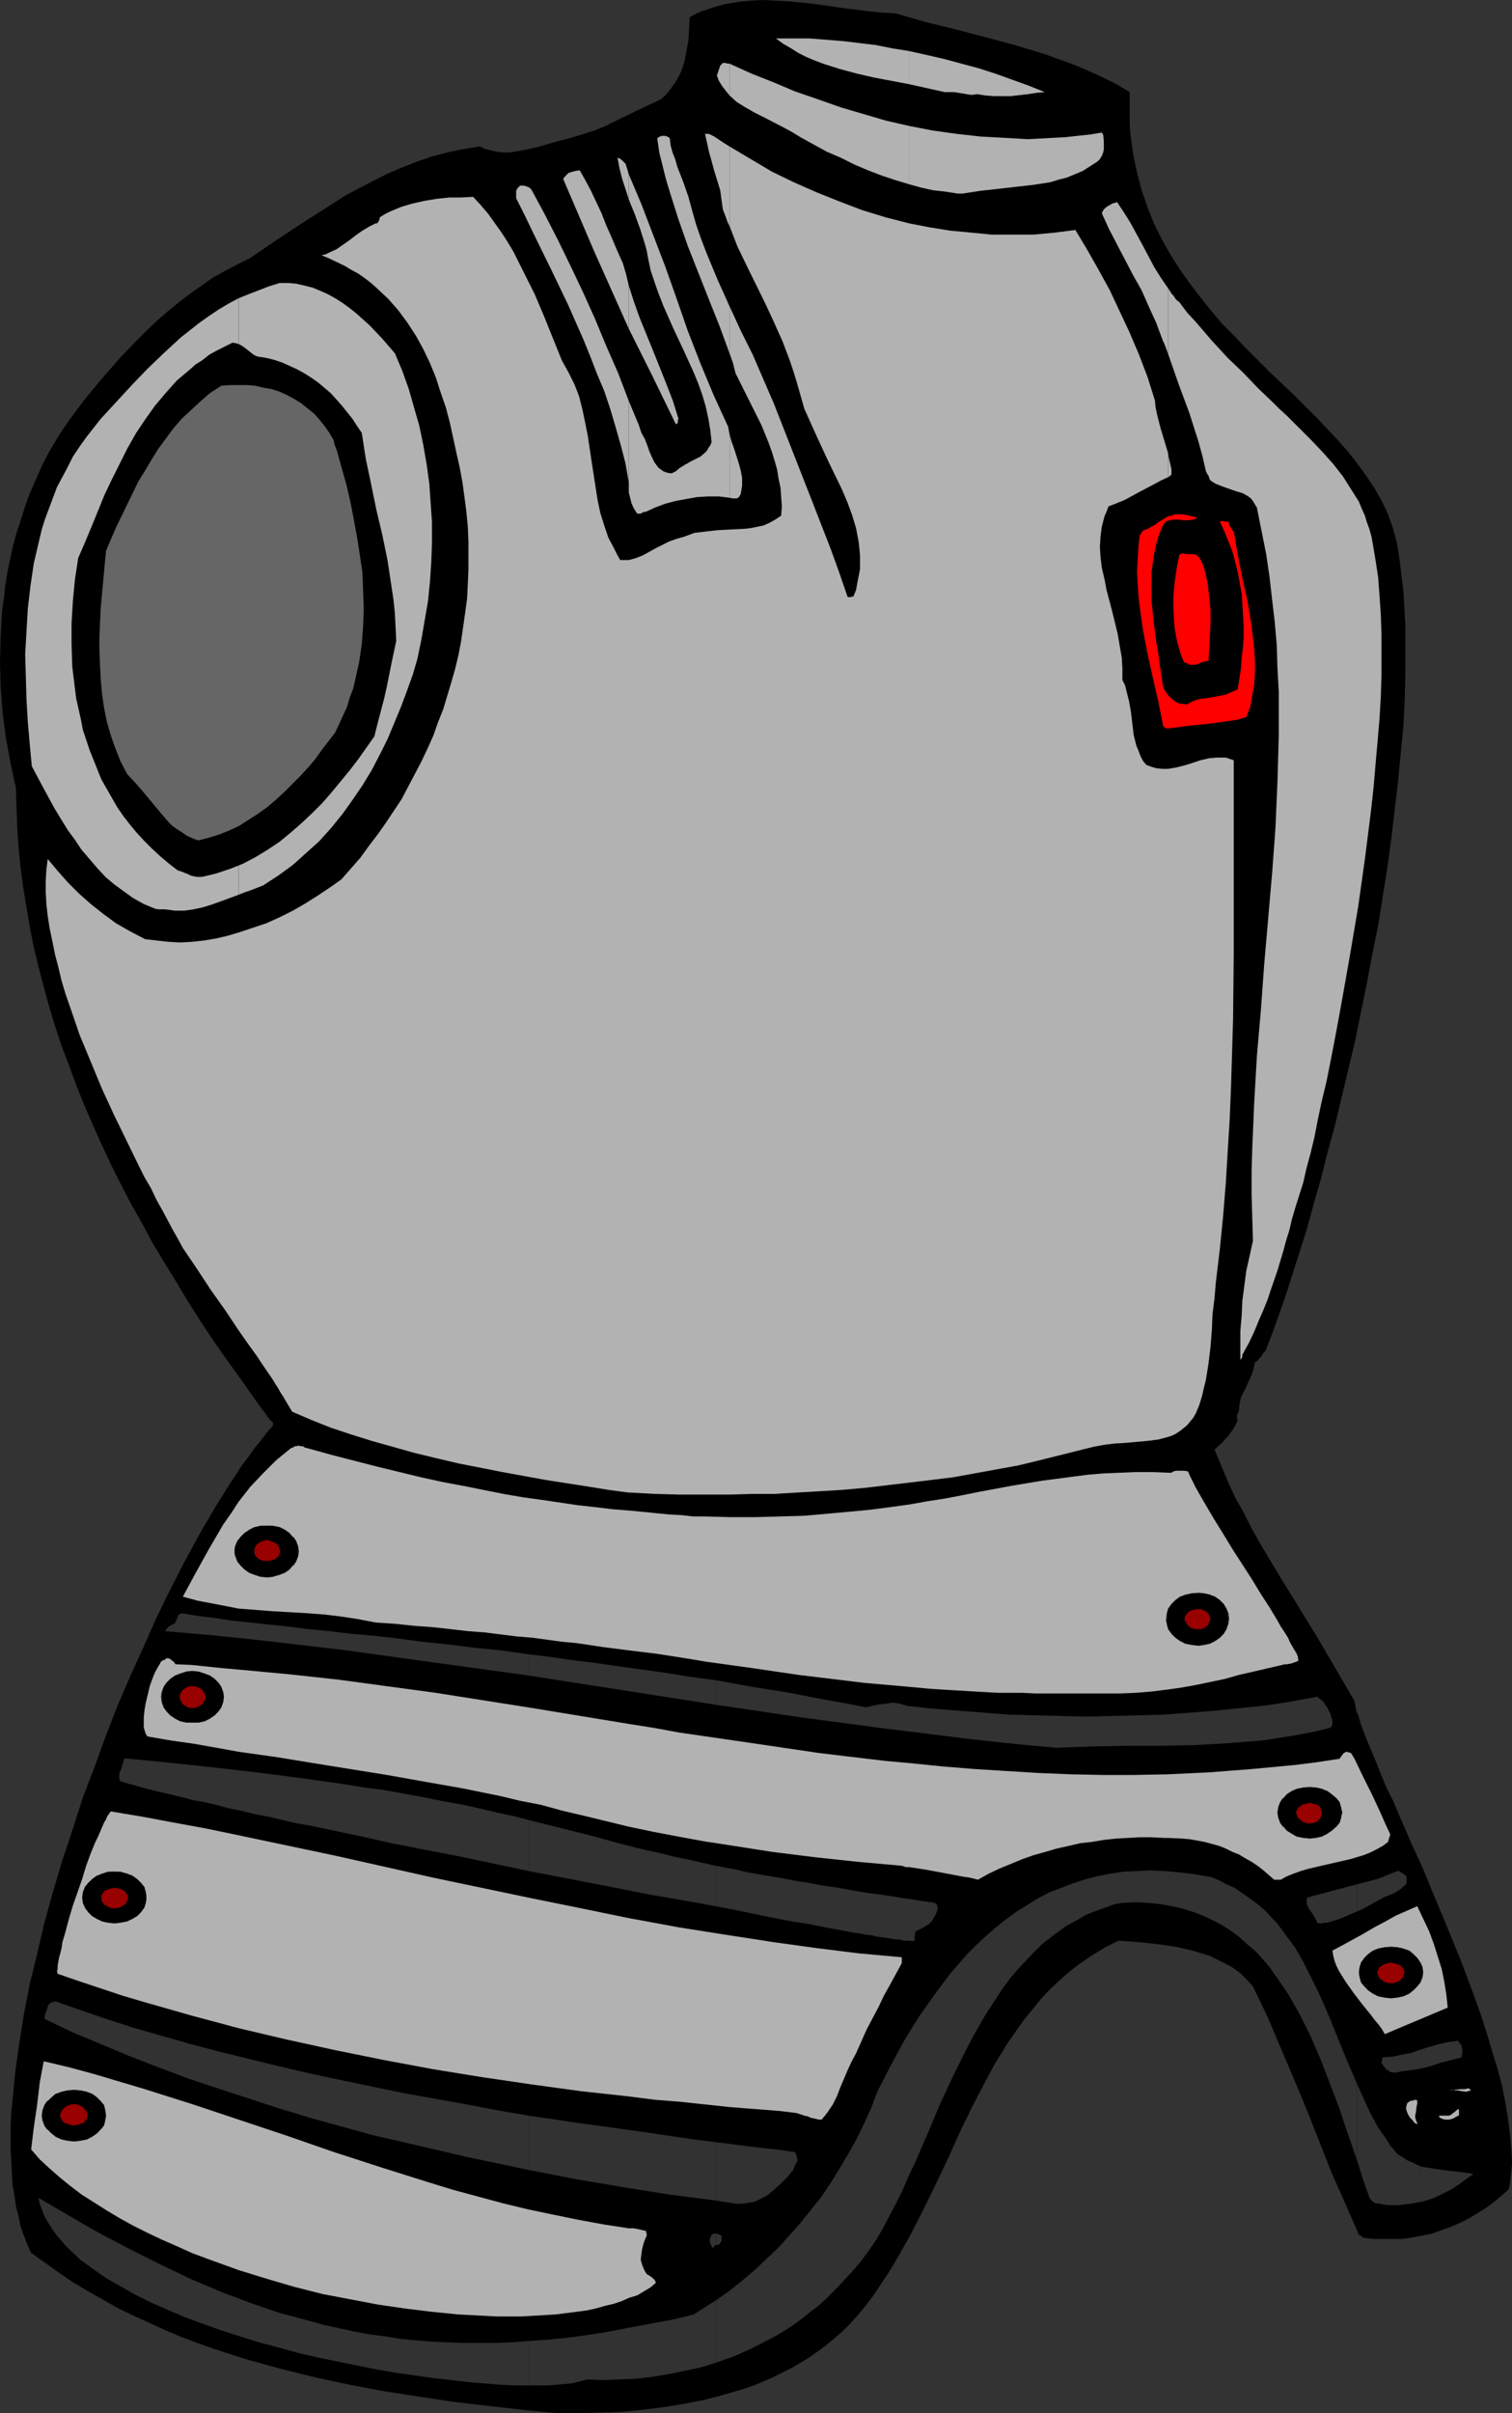
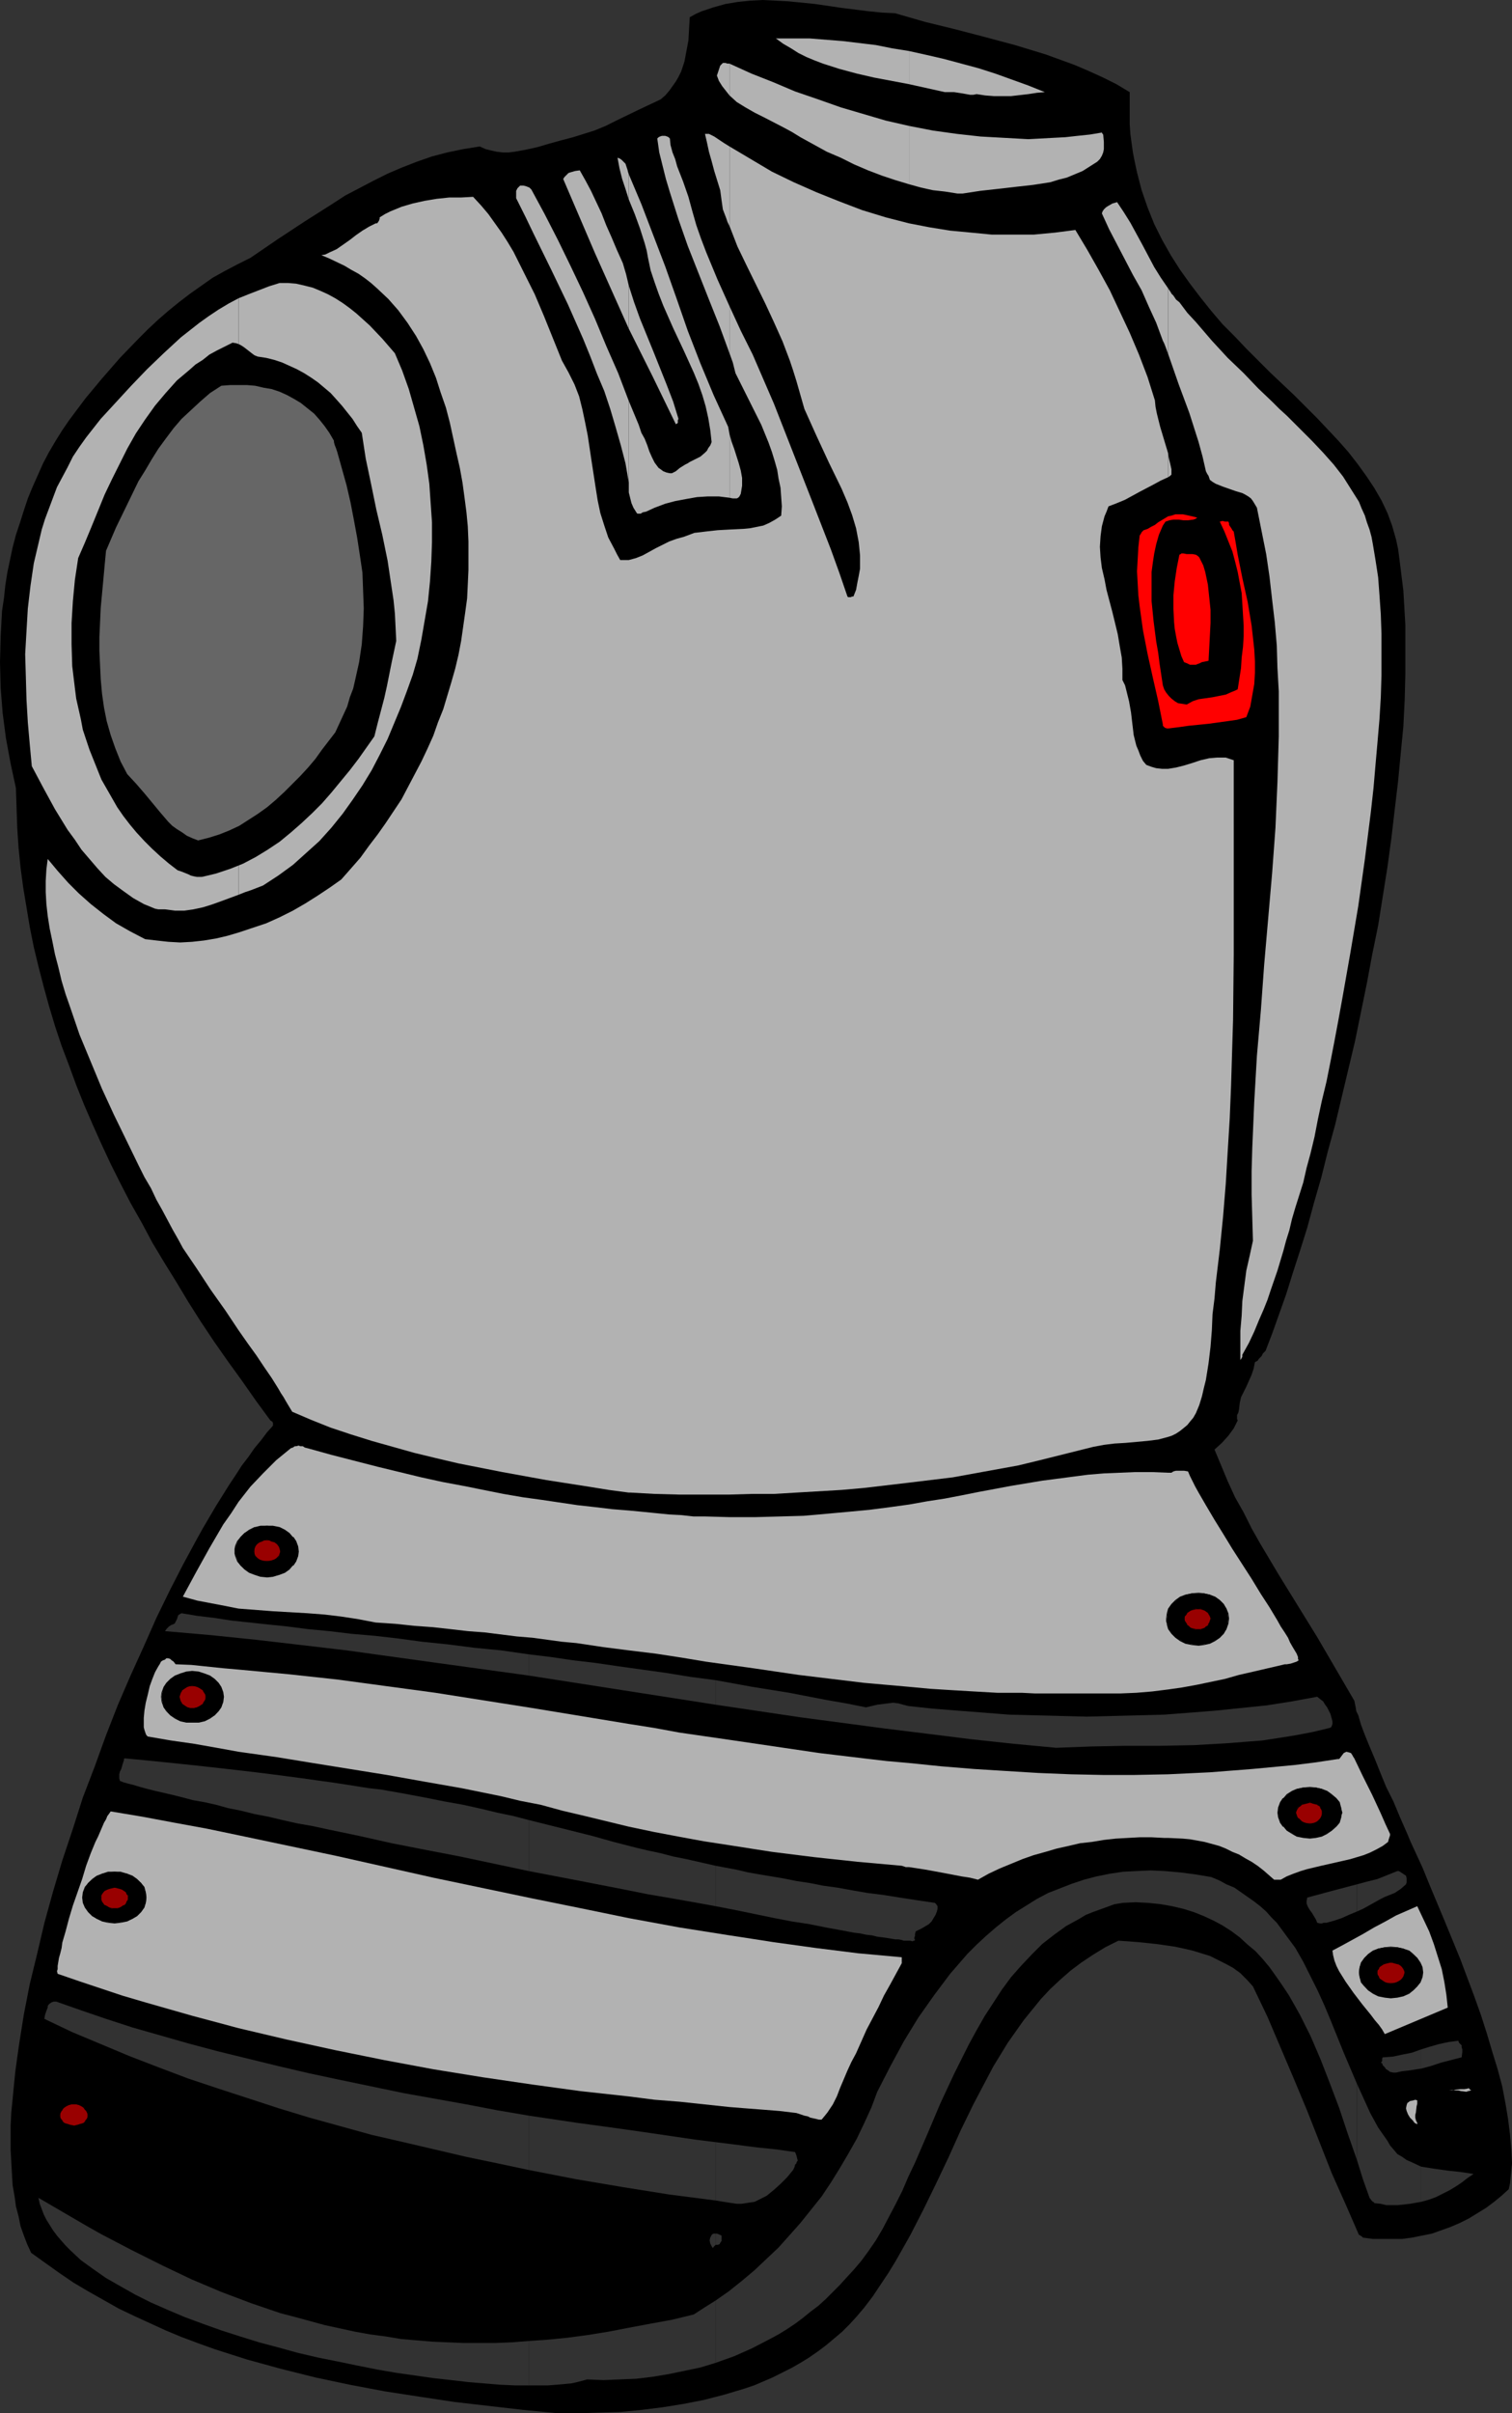
<svg xmlns="http://www.w3.org/2000/svg" xmlns:ns1="http://sodipodi.sourceforge.net/DTD/sodipodi-0.dtd" xmlns:ns2="http://www.inkscape.org/namespaces/inkscape" version="1.0" width="97.576mm" height="155.668mm" id="svg81" ns1:docname="Armor 1.wmf">
  <rect width="100%" height="100%" fill="#333333" stroke="none" />
  <ns1:namedview id="namedview81" pagecolor="#ffffff" bordercolor="#000000" borderopacity="0.25" ns2:showpageshadow="2" ns2:pageopacity="0.0" ns2:pagecheckerboard="0" ns2:deskcolor="#d1d1d1" ns2:document-units="mm" />
  <defs id="defs1">
    <pattern id="WMFhbasepattern" patternUnits="userSpaceOnUse" width="6" height="6" x="0" y="0" />
  </defs>
  <path style="fill:#000000;fill-opacity:1;fill-rule:evenodd;stroke:none" d="m 7.596,549.248 3.394,2.424 3.394,2.424 3.555,2.424 3.555,2.101 3.717,2.101 3.717,2.101 3.717,1.778 3.879,1.778 3.879,1.778 3.879,1.616 3.879,1.454 4.04,1.454 4.04,1.293 4.04,1.293 8.242,2.262 8.404,2.101 8.404,1.778 8.565,1.616 8.404,1.293 8.565,1.293 8.404,0.97 8.404,0.97 8.404,0.808 h 5.171 l 5.01,-0.162 5.171,-0.162 5.01,-0.485 5.171,-0.646 5.01,-0.808 5.01,-0.97 5.01,-1.293 4.848,-1.454 2.424,-0.808 2.263,-0.97 2.263,-0.97 2.263,-1.131 2.263,-1.131 2.263,-1.293 2.101,-1.293 2.101,-1.454 1.939,-1.454 1.939,-1.616 2.101,-1.778 1.778,-1.778 1.778,-1.939 1.778,-2.101 2.101,-2.747 1.939,-2.909 1.939,-2.909 1.778,-2.909 3.555,-6.302 3.232,-6.302 3.071,-6.302 3.071,-6.464 2.909,-6.464 3.071,-6.302 3.232,-6.14 1.616,-3.07 1.778,-2.909 1.778,-2.909 1.939,-2.747 1.939,-2.747 2.101,-2.585 2.101,-2.585 2.263,-2.424 2.424,-2.262 2.586,-2.262 2.586,-1.939 2.909,-1.939 2.909,-1.778 3.232,-1.616 4.525,0.323 4.687,0.485 4.525,0.646 2.263,0.485 2.101,0.485 2.101,0.646 2.101,0.646 1.939,0.97 1.939,0.97 1.778,0.97 1.778,1.293 1.616,1.616 1.454,1.616 3.555,7.433 3.232,7.595 3.232,7.595 3.232,7.756 5.98,15.19 3.394,7.595 3.232,7.433 h 0.162 l 0.162,0.162 0.323,0.162 0.323,0.323 2.424,0.323 h 2.424 2.263 2.424 l 2.424,-0.323 2.424,-0.485 2.424,-0.485 2.263,-0.808 2.263,-0.808 2.263,-0.97 2.263,-1.131 2.101,-1.293 2.101,-1.293 1.939,-1.454 1.778,-1.454 1.778,-1.616 0.323,-1.454 0.162,-1.616 0.162,-1.616 0.162,-1.616 -0.162,-3.393 -0.323,-3.555 -0.485,-3.878 -0.646,-3.878 -0.808,-4.201 -1.131,-4.201 -1.293,-4.201 -1.293,-4.363 -1.454,-4.525 -1.616,-4.525 -3.394,-9.049 -3.717,-9.049 -3.717,-8.888 -1.778,-4.363 -1.939,-4.201 -0.97,-2.101 -0.808,-1.939 -1.778,-4.04 -1.616,-3.878 -1.778,-3.555 -1.454,-3.555 -1.293,-3.232 -1.293,-3.07 -1.131,-2.747 -0.97,-2.585 -0.323,-1.131 -0.323,-1.131 -0.485,-0.97 -0.162,-0.97 -0.162,-0.808 -0.162,-0.808 -4.525,-7.756 -4.525,-7.756 -4.687,-7.595 -4.687,-7.595 -4.525,-7.595 -2.101,-3.717 -1.939,-3.878 -2.101,-3.717 -1.778,-3.878 -1.616,-3.878 -1.616,-3.878 1.778,-1.616 1.616,-1.778 1.293,-1.778 0.485,-0.97 0.485,-0.97 -0.162,-0.323 v -0.323 -0.646 l 0.162,-0.323 0.162,-0.323 0.162,-0.808 0.162,-1.454 0.323,-1.454 0.646,-1.293 0.646,-1.293 1.293,-2.909 0.485,-1.454 0.323,-1.616 0.646,-0.323 0.323,-0.485 0.646,-0.646 0.162,-0.323 0.162,-0.323 0.646,-0.646 0.808,-2.101 0.808,-2.101 1.616,-4.525 1.778,-5.009 1.616,-5.171 1.778,-5.494 1.778,-5.656 1.616,-5.979 1.778,-6.14 1.616,-6.464 1.778,-6.464 1.616,-6.787 1.616,-6.787 1.616,-6.787 1.454,-7.11 1.454,-7.11 1.293,-6.948 1.454,-7.11 1.131,-7.11 1.131,-7.11 0.97,-7.11 0.808,-6.948 0.808,-6.787 0.646,-6.787 0.646,-6.625 0.323,-6.464 0.162,-6.302 v -6.14 -5.817 l -0.323,-5.656 -0.162,-2.747 -0.323,-2.585 -0.323,-2.585 -0.323,-2.585 -0.323,-2.424 -0.485,-2.262 -0.97,-3.393 -1.131,-3.07 -1.454,-3.07 -1.778,-3.07 -1.939,-2.909 -2.101,-2.909 -2.263,-2.909 -2.424,-2.747 -2.586,-2.747 -2.586,-2.747 -5.656,-5.656 -2.909,-2.747 -2.909,-2.747 -5.818,-5.817 -2.909,-3.07 -2.909,-2.909 -2.747,-3.232 -2.586,-3.232 -2.586,-3.393 -2.424,-3.393 -2.263,-3.555 -2.101,-3.717 -1.939,-3.878 -1.616,-4.04 -1.454,-4.201 -1.131,-4.363 -0.485,-2.262 -0.485,-2.424 -0.323,-2.262 -0.323,-2.424 -0.162,-2.424 v -2.585 -2.585 -2.585 l -3.232,-1.939 -3.232,-1.616 -3.555,-1.616 -3.394,-1.454 -3.555,-1.293 -3.555,-1.293 -7.434,-2.262 L 240.313,9.049 232.879,7.11 225.606,5.333 218.334,3.232 215.102,3.07 211.87,2.747 205.405,1.939 198.779,0.97 192.315,0.323 189.244,0.162 186.012,0 l -3.071,0.162 -3.071,0.323 -2.909,0.485 -2.909,0.808 -2.909,0.97 -1.454,0.646 -1.454,0.808 -0.162,2.747 -0.162,2.909 -0.485,2.585 -0.485,2.585 -0.808,2.424 -0.646,1.293 -0.646,1.131 -0.808,1.131 -0.808,1.131 -0.97,1.131 -1.131,0.97 -5.495,2.585 -5.333,2.585 -2.586,1.293 -2.747,1.131 -2.586,0.808 -2.586,0.808 -3.071,0.808 -2.909,0.808 -2.747,0.808 -2.909,0.646 -2.747,0.485 -1.293,0.162 h -1.454 l -1.454,-0.162 -1.454,-0.323 -1.293,-0.323 -1.454,-0.646 -4.04,0.646 -3.879,0.808 -3.717,0.97 -3.717,1.293 -3.717,1.454 -3.394,1.454 -3.555,1.778 -3.394,1.778 -3.394,1.778 -3.232,2.101 -6.626,4.201 -6.626,4.363 -6.626,4.525 -3.232,1.616 -3.071,1.616 -2.909,1.616 -2.747,1.939 -2.747,1.939 -2.747,2.101 -2.586,2.101 -2.424,2.101 -2.424,2.262 -2.424,2.424 -4.525,4.686 -4.363,5.009 -4.04,4.848 -1.939,2.585 -1.939,2.585 -1.778,2.585 -1.616,2.585 -1.616,2.747 -1.454,2.747 -1.293,2.909 -1.293,2.909 -1.131,2.747 -0.97,2.909 -0.97,3.07 -0.97,2.909 -0.808,3.07 -0.646,3.07 -0.646,3.07 -0.485,3.07 -0.323,3.07 -0.485,3.232 -0.323,6.14 L 0,161.43 l 0.162,6.302 0.485,6.14 0.808,6.14 1.131,6.14 1.293,5.979 0.162,4.848 0.162,4.848 0.323,4.848 0.485,4.848 0.646,4.848 0.808,4.848 0.808,4.848 0.97,4.848 1.131,4.686 1.293,5.009 1.293,4.686 1.454,4.848 1.616,4.848 1.778,4.686 1.778,4.848 1.939,4.848 2.101,4.848 2.101,4.686 2.263,4.848 2.424,4.848 2.424,4.686 2.747,4.848 2.586,4.848 2.909,4.848 2.909,4.686 2.909,4.848 3.071,4.848 3.232,4.848 3.394,4.848 3.394,4.686 3.394,4.848 3.555,4.848 0.485,0.323 0.162,0.323 v 0.323 0.323 l -1.454,1.616 -1.454,1.939 -1.616,1.939 -1.454,2.101 -1.616,2.101 -1.454,2.262 -1.616,2.424 -1.616,2.585 -1.616,2.585 -1.616,2.747 -1.616,2.747 -1.616,2.909 -3.232,5.979 -3.232,6.302 -3.232,6.625 -3.071,6.948 -3.232,7.11 -3.071,7.11 -2.909,7.433 -2.747,7.595 -2.909,7.595 -2.424,7.595 -2.586,7.756 -2.263,7.595 -2.101,7.595 -1.778,7.595 -1.778,7.272 -1.454,7.433 -1.131,7.11 -0.485,3.393 -0.485,3.555 -0.323,3.232 -0.323,3.393 -0.323,3.232 -0.162,3.232 v 3.07 2.909 l 0.162,2.909 0.162,2.909 0.162,2.747 0.485,2.747 0.323,2.424 0.646,2.424 0.485,2.424 0.808,2.262 0.808,2.101 z" id="path1" />
  <path style="fill:#ffffff;fill-opacity:1;fill-rule:evenodd;stroke:none" d="m 319.178,445.668 h 0.646 l 0.485,-0.162 0.485,-0.323 0.485,-0.485 v -0.162 -0.162 l -0.323,-0.323 -0.323,-0.323 -0.323,-0.162 -0.485,-0.162 -0.485,-0.162 -0.485,-0.162 -0.646,0.323 -0.485,0.162 -0.485,0.323 -0.485,0.485 v 0.97 l 0.485,0.162 h 1.293 z" id="path2" />
  <path style="fill:#323232;fill-opacity:1;fill-rule:evenodd;stroke:none" d="m 346.652,528.241 v 8.564 l 1.778,-0.485 1.778,-0.646 1.616,-0.808 1.616,-0.808 1.616,-0.97 1.454,-0.97 1.454,-1.131 1.454,-0.97 -3.232,-0.485 -3.071,-0.323 -3.394,-0.485 z" id="path3" />
  <path style="fill:#323232;fill-opacity:1;fill-rule:evenodd;stroke:none" d="m 346.652,499.64 v 4.686 l 2.424,-0.646 2.424,-0.808 5.01,-1.293 0.162,-1.293 v -0.646 l -0.162,-0.485 v -0.485 l -0.323,-0.323 -0.323,-0.323 -0.162,-0.485 -2.424,0.323 -2.263,0.485 -2.263,0.646 z" id="path4" />
  <path style="fill:#323232;fill-opacity:1;fill-rule:evenodd;stroke:none" d="m 346.652,504.326 v -4.686 l -2.263,0.808 -2.424,0.485 -2.263,0.485 -2.263,0.162 h -0.162 l -0.162,0.323 v 0.323 0.323 l -0.162,0.162 -0.162,0.162 0.323,0.162 0.162,0.485 0.485,0.485 0.323,0.485 0.323,0.162 0.646,0.485 0.808,0.162 h 0.646 l 1.454,-0.323 1.454,-0.162 z" id="path5" />
  <path style="fill:#323232;fill-opacity:1;fill-rule:evenodd;stroke:none" d="m 346.652,536.806 v -8.564 l -2.424,-1.131 -1.131,-0.485 -1.131,-0.808 -1.131,-0.646 -0.808,-0.97 -0.97,-1.131 -0.646,-1.131 -1.131,-1.616 -1.131,-1.616 -1.939,-3.555 -1.616,-3.555 -1.616,-3.555 v 18.583 l 1.454,4.686 1.616,4.525 0.485,0.646 0.323,0.323 0.323,0.162 v 0.162 l 1.616,0.162 1.293,0.323 h 1.616 1.293 l 2.909,-0.323 z" id="path6" />
  <path style="fill:#323232;fill-opacity:1;fill-rule:evenodd;stroke:none" d="m 330.976,459.404 v 6.625 l 1.454,-0.646 1.454,-0.808 1.454,-0.808 1.454,-0.808 0.97,-0.485 0.808,-0.323 1.616,-0.646 1.454,-0.97 1.293,-1.131 0.162,-0.485 v -0.485 -0.485 l -0.162,-0.646 -0.485,-0.323 -0.485,-0.323 -0.485,-0.323 -0.323,-0.162 h -0.323 l -2.424,0.97 -2.424,0.97 -2.586,0.646 z" id="path7" />
  <path style="fill:#323232;fill-opacity:1;fill-rule:evenodd;stroke:none" d="m 330.976,466.029 v -6.625 l -3.071,0.808 -3.071,0.808 -5.98,1.616 -0.162,0.808 v 0.646 l 0.323,0.808 0.485,0.808 0.485,0.646 0.485,0.808 0.485,0.808 0.323,0.808 0.646,0.162 h 0.485 l 0.485,-0.162 h 0.646 l 1.778,-0.485 1.939,-0.646 1.778,-0.808 z" id="path8" />
  <path style="fill:#323232;fill-opacity:1;fill-rule:evenodd;stroke:none" d="m 330.976,526.625 v -18.583 l -3.232,-7.595 -3.071,-7.595 -1.616,-3.878 -1.616,-3.555 -1.778,-3.555 -1.778,-3.555 -1.939,-3.393 -2.263,-3.07 -2.263,-3.07 -1.293,-1.293 -1.293,-1.454 -1.454,-1.293 -1.454,-1.131 -1.616,-1.131 -1.616,-1.131 -1.616,-1.131 -1.939,-0.808 -1.778,-0.97 -1.939,-0.808 -3.879,-0.646 -3.717,-0.485 -3.717,-0.323 -3.394,-0.162 -3.555,0.162 -3.232,0.162 -3.232,0.485 -3.232,0.646 -3.071,0.808 -2.909,0.97 -2.909,1.131 -2.909,1.131 -2.747,1.454 -2.586,1.616 -2.586,1.616 -2.424,1.778 -2.424,1.939 -2.424,2.101 -2.263,2.101 -2.263,2.262 -2.101,2.424 -2.101,2.424 -1.939,2.585 -1.939,2.585 -1.939,2.747 -1.939,2.747 -3.555,5.817 -3.232,5.979 -3.232,6.302 -1.454,3.878 -1.778,3.878 -1.778,3.717 -2.101,3.717 -2.101,3.555 -2.101,3.393 -2.263,3.393 -2.586,3.232 -2.586,3.232 -2.586,2.909 -2.747,3.07 -2.909,2.747 -2.909,2.747 -3.071,2.585 -3.232,2.585 -3.232,2.262 v 15.19 l 4.525,-1.616 4.363,-1.939 4.363,-2.262 2.101,-1.131 2.101,-1.293 1.939,-1.293 1.939,-1.454 1.778,-1.454 1.939,-1.454 1.778,-1.616 1.616,-1.616 1.778,-1.778 1.616,-1.778 1.939,-2.101 1.778,-2.101 1.778,-2.424 1.778,-2.585 1.616,-2.747 1.616,-3.07 1.616,-3.07 1.616,-3.232 1.454,-3.393 1.616,-3.393 3.071,-7.11 3.071,-7.272 3.394,-7.272 1.778,-3.555 1.778,-3.555 1.939,-3.555 1.939,-3.393 2.101,-3.232 2.101,-3.232 2.263,-3.07 2.424,-2.747 2.586,-2.747 2.586,-2.585 2.909,-2.262 2.909,-2.101 3.232,-1.778 1.616,-0.97 1.616,-0.646 1.778,-0.646 1.778,-0.646 1.778,-0.646 1.939,-0.323 3.232,-0.162 3.071,0.162 3.071,0.323 2.747,0.485 2.747,0.646 2.586,0.808 2.424,0.97 2.424,1.131 2.101,1.131 2.263,1.454 1.939,1.454 1.939,1.778 1.939,1.616 1.778,1.939 1.616,1.939 1.616,2.262 1.454,2.101 1.616,2.424 1.293,2.262 1.454,2.585 1.293,2.585 1.293,2.585 2.424,5.656 2.263,5.817 2.263,5.979 2.101,6.302 z" id="path9" />
  <path style="fill:#323232;fill-opacity:1;fill-rule:evenodd;stroke:none" d="m 174.538,544.562 v 2.747 h 0.323 0.162 l 0.485,-0.162 0.162,-0.323 0.323,-0.485 v -1.293 l -0.323,-0.162 -0.808,-0.323 z" id="path10" />
  <path style="fill:#323232;fill-opacity:1;fill-rule:evenodd;stroke:none" d="m 174.538,522.262 v 14.22 l 1.939,0.323 2.101,0.323 1.131,0.162 h 1.131 l 1.131,-0.162 0.97,-0.162 1.131,-0.162 0.97,-0.485 0.97,-0.485 0.97,-0.485 1.778,-1.454 1.616,-1.454 1.616,-1.616 1.454,-1.778 0.323,-0.646 0.162,-0.646 0.323,-0.323 v -0.162 0 l 0.162,-0.323 0.162,-0.162 -0.162,-0.646 -0.162,-0.646 -0.323,-0.808 -4.525,-0.646 -4.687,-0.485 -2.586,-0.323 -2.424,-0.323 z" id="path11" />
  <path style="fill:#323232;fill-opacity:1;fill-rule:evenodd;stroke:none" d="m 174.538,454.879 v 9.857 l 5.01,0.97 4.687,0.97 4.687,0.97 4.202,0.808 4.202,0.646 4.04,0.808 3.555,0.646 3.394,0.646 1.454,0.162 1.454,0.323 1.454,0.162 1.293,0.323 1.293,0.162 1.131,0.162 0.97,0.162 0.97,0.162 h 0.808 l 0.808,0.162 0.485,0.162 h 0.646 0.485 0.485 v 0 l 0.485,0.162 0.323,-0.162 h 0.162 l 0.162,-0.162 v -0.162 h -0.162 v -0.485 l 0.162,-0.323 v -0.485 l 0.162,-0.646 1.616,-0.808 0.808,-0.485 0.808,-0.485 0.646,-0.646 0.485,-0.808 0.485,-0.808 0.323,-0.808 0.162,-0.646 v -0.646 l -0.323,-0.485 -0.323,-0.323 -4.363,-0.646 -4.202,-0.646 -4.04,-0.646 -3.879,-0.485 -3.717,-0.646 -3.555,-0.646 -3.555,-0.485 -3.232,-0.646 -3.232,-0.485 -3.232,-0.646 -2.909,-0.485 -2.909,-0.485 -2.747,-0.485 -2.747,-0.646 z" id="path12" />
  <path style="fill:#323232;fill-opacity:1;fill-rule:evenodd;stroke:none" d="m 174.538,409.633 v 5.979 l 20.686,3.07 20.686,2.747 10.505,1.293 10.343,1.293 10.505,1.131 10.343,0.97 8.565,-0.323 8.404,-0.162 h 4.04 4.363 l 8.242,-0.162 8.404,-0.485 4.04,-0.323 4.202,-0.323 4.202,-0.646 4.04,-0.646 4.202,-0.808 4.04,-0.97 0.323,-0.162 0.162,-0.323 0.162,-0.485 v -0.646 l -0.485,-1.778 -0.808,-1.616 -0.485,-0.646 -0.485,-0.808 -0.646,-0.485 -0.808,-0.646 -6.141,1.131 -6.141,0.97 -6.303,0.646 -6.303,0.646 -6.141,0.485 -6.303,0.485 -6.303,0.162 -6.303,0.162 -6.303,0.162 -6.303,-0.162 -6.303,-0.162 -6.303,-0.162 -6.141,-0.485 -6.303,-0.485 -6.141,-0.485 -5.98,-0.646 -1.293,-0.323 -1.131,-0.323 -1.293,-0.162 -1.293,0.162 -1.293,0.162 -1.293,0.162 -2.747,0.646 -4.848,-0.97 -4.687,-0.808 -9.212,-1.778 -9.05,-1.454 z" id="path13" />
  <path style="fill:#323232;fill-opacity:1;fill-rule:evenodd;stroke:none" d="m 174.538,415.612 v -5.979 l -6.141,-0.808 -5.98,-0.97 -5.818,-0.808 -5.818,-0.808 -5.495,-0.808 -5.495,-0.646 -5.495,-0.808 -5.333,-0.646 v -0.162 5.333 l 22.787,3.555 z" id="path14" />
  <path style="fill:#323232;fill-opacity:1;fill-rule:evenodd;stroke:none" d="M 174.538,464.736 V 454.879 l -3.555,-0.808 -3.555,-0.808 -3.232,-0.646 -3.071,-0.808 -3.071,-0.646 -2.747,-0.646 -5.656,-1.454 -5.171,-1.454 -5.171,-1.293 -5.171,-1.293 -5.171,-1.293 v 12.443 l 11.797,2.262 11.636,2.262 5.656,1.131 5.656,0.97 5.495,0.97 z" id="path15" />
  <path style="fill:#323232;fill-opacity:1;fill-rule:evenodd;stroke:none" d="m 174.538,536.483 v -14.22 l -5.171,-0.646 -5.495,-0.808 -5.495,-0.808 -5.656,-0.808 -5.818,-0.808 -5.98,-0.808 -11.959,-1.778 v 13.25 l 11.636,2.262 11.474,1.939 11.151,1.778 z" id="path16" />
  <path style="fill:#323232;fill-opacity:1;fill-rule:evenodd;stroke:none" d="m 174.538,547.309 v -2.747 h -0.485 l -0.323,0.162 -0.162,0.162 -0.323,0.646 -0.162,0.646 0.162,0.808 0.323,0.646 0.323,0.485 0.162,-0.323 0.162,-0.162 z" id="path17" />
  <path style="fill:#323232;fill-opacity:1;fill-rule:evenodd;stroke:none" d="m 174.538,576.072 v -15.19 l -1.293,0.808 -1.293,0.808 -2.747,1.778 -5.333,1.293 -5.333,0.97 -5.171,0.97 -5.01,0.97 -5.01,0.808 -4.848,0.646 -4.848,0.485 -4.687,0.323 v 10.827 h 2.424 2.263 l 2.101,-0.162 1.778,-0.162 1.778,-0.162 1.454,-0.323 1.293,-0.323 1.131,-0.323 4.04,0.162 3.879,-0.162 4.04,-0.162 4.04,-0.485 3.879,-0.646 3.879,-0.808 3.879,-0.808 z" id="path18" />
  <path style="fill:#323232;fill-opacity:1;fill-rule:evenodd;stroke:none" d="m 128.964,408.502 v -5.333 0.162 l -6.788,-0.97 -3.394,-0.323 -3.232,-0.323 -6.303,-0.808 -6.303,-0.646 -5.98,-0.808 -5.656,-0.646 -5.656,-0.485 -5.333,-0.646 -5.171,-0.485 -5.01,-0.646 -4.687,-0.485 -4.525,-0.485 -4.525,-0.485 -4.202,-0.646 -4.04,-0.485 -3.879,-0.646 -0.323,0.162 -0.485,0.323 -0.323,0.97 -0.323,0.646 -0.162,0.323 -0.162,0.162 v 0 l -0.808,0.323 -0.485,0.323 -0.485,0.485 -0.485,0.646 11.151,0.97 10.989,1.131 11.151,1.293 10.989,1.293 22.14,3.07 z" id="path19" />
  <path style="fill:#323232;fill-opacity:1;fill-rule:evenodd;stroke:none" d="m 128.964,456.172 v -12.443 l -3.717,-0.97 -3.879,-0.808 -4.04,-0.97 -4.363,-0.97 -4.525,-0.808 -4.848,-0.97 -2.586,-0.485 -2.586,-0.485 -2.747,-0.485 -2.747,-0.485 -2.909,-0.323 -3.071,-0.485 -3.071,-0.485 -3.232,-0.485 -3.555,-0.485 -3.394,-0.485 -3.717,-0.485 -3.717,-0.485 -3.879,-0.485 -4.202,-0.485 -4.202,-0.485 -4.363,-0.485 -4.525,-0.485 -4.687,-0.485 -4.848,-0.485 -5.171,-0.485 -0.162,0.162 v 0.323 l -0.162,0.485 -0.162,0.485 -0.323,1.131 -0.162,0.323 -0.162,0.323 -0.162,0.646 v 0.97 l 0.162,0.646 0.808,0.323 1.131,0.323 1.293,0.323 1.616,0.485 1.778,0.485 1.939,0.485 2.101,0.485 2.101,0.485 2.586,0.646 2.424,0.646 2.747,0.485 2.909,0.646 2.909,0.808 3.232,0.646 3.232,0.808 3.394,0.646 3.394,0.808 3.555,0.808 3.717,0.646 3.717,0.808 7.757,1.616 7.919,1.778 8.242,1.616 8.404,1.616 z" id="path20" />
  <path style="fill:#323232;fill-opacity:1;fill-rule:evenodd;stroke:none" d="m 128.964,529.049 v -13.25 l -7.596,-1.293 -7.596,-1.454 -15.353,-2.747 -15.514,-3.232 -7.596,-1.616 -7.596,-1.778 -7.272,-1.778 -7.272,-1.778 -7.272,-1.939 -6.788,-1.939 -6.788,-1.939 -6.464,-2.101 -6.141,-2.101 -5.98,-2.101 h -0.646 l -0.485,0.162 -0.485,0.323 -0.323,0.323 -0.162,0.323 v 0.323 l -0.323,0.808 -0.323,0.97 -0.162,0.97 6.788,3.232 6.949,2.909 6.949,2.909 7.111,2.747 7.272,2.747 7.272,2.424 7.434,2.424 7.434,2.424 7.434,2.262 7.596,2.101 7.596,2.101 7.757,1.778 7.596,1.778 7.596,1.778 7.757,1.616 z" id="path21" />
  <path style="fill:#323232;fill-opacity:1;fill-rule:evenodd;stroke:none" d="m 128.964,581.566 v -10.827 l -4.04,0.323 -4.04,0.162 h -3.879 -4.04 l -3.879,-0.162 -3.717,-0.162 -3.879,-0.323 -3.717,-0.323 -3.879,-0.646 -3.717,-0.485 -3.555,-0.646 -3.717,-0.808 -3.717,-0.808 -3.555,-0.97 -3.555,-0.97 -3.717,-0.97 -7.111,-2.424 -7.272,-2.747 -7.272,-3.07 -7.111,-3.393 -7.434,-3.717 -3.717,-1.939 -3.717,-1.939 -3.717,-2.101 -3.879,-2.262 -3.879,-2.262 -3.879,-2.262 0.323,1.454 0.485,1.293 0.485,1.293 0.646,1.293 0.808,1.293 0.808,1.293 0.97,1.293 0.97,1.131 1.131,1.293 1.131,1.131 2.586,2.424 2.909,2.101 3.232,2.262 3.394,1.939 3.717,2.101 3.879,1.939 4.04,1.778 4.202,1.778 4.363,1.616 4.525,1.616 4.525,1.454 4.687,1.454 4.848,1.293 4.687,1.293 4.848,1.131 4.848,0.97 4.687,0.97 4.848,0.97 4.687,0.808 4.525,0.646 4.525,0.646 4.363,0.485 4.202,0.485 3.879,0.323 3.879,0.323 3.717,0.162 z" id="path22" />
  <path style="fill:#b2b2b2;fill-opacity:1;fill-rule:evenodd;stroke:none" d="m 284.917,110.528 v 5.817 l 0.485,-0.323 0.323,-0.323 v -1.293 l -0.323,-1.454 -0.323,-1.293 z" id="path23" />
  <path style="fill:#b2b2b2;fill-opacity:1;fill-rule:evenodd;stroke:none" d="m 284.917,70.292 v 15.998 l 2.586,7.433 2.586,6.948 1.131,3.555 1.131,3.555 0.97,3.555 0.808,3.555 0.323,0.646 0.323,0.485 0.323,0.97 0.646,0.485 0.808,0.485 1.616,0.646 3.232,1.131 1.616,0.485 0.646,0.323 0.808,0.485 0.646,0.485 0.485,0.646 0.485,0.808 0.485,0.808 1.131,5.656 1.131,5.656 0.808,5.494 0.646,5.656 0.646,5.494 0.485,5.656 0.162,5.494 0.323,5.656 v 5.494 5.494 l -0.323,11.15 -0.485,11.15 -0.808,10.988 -1.939,22.3 -0.808,11.15 -0.97,11.15 -0.646,11.15 -0.485,11.311 -0.162,5.656 v 5.656 l 0.162,5.656 0.162,5.656 -0.808,3.717 -0.808,3.555 -0.485,3.717 -0.485,3.717 -0.162,3.555 -0.323,3.717 v 7.272 -0.162 l 0.323,-0.485 0.162,-0.323 v -0.485 l 1.616,-2.909 1.293,-2.747 1.131,-2.747 1.131,-2.585 0.97,-2.424 0.808,-2.424 1.616,-4.686 1.454,-4.848 0.646,-2.424 0.808,-2.585 0.646,-2.747 0.808,-2.747 0.97,-3.07 0.97,-3.07 0.808,-3.555 0.97,-3.555 0.97,-4.04 0.808,-4.201 0.97,-4.525 1.131,-4.686 0.97,-4.848 0.97,-5.009 0.97,-5.171 0.97,-5.333 0.97,-5.494 0.97,-5.494 1.939,-11.473 1.616,-11.473 1.454,-11.473 0.646,-5.817 0.485,-5.656 0.485,-5.494 0.485,-5.656 0.323,-5.332 0.162,-5.333 v -5.171 -5.009 l -0.162,-4.686 -0.323,-4.686 -0.323,-4.363 -0.646,-4.201 -0.646,-3.878 -0.323,-1.778 -0.485,-1.778 -0.646,-1.778 -0.485,-1.616 -0.808,-1.778 -0.646,-1.616 -1.939,-3.07 -1.939,-3.07 -2.263,-2.909 -2.586,-2.909 -2.747,-2.909 -3.071,-3.07 -3.071,-3.07 -1.778,-1.616 -1.616,-1.616 -3.555,-3.393 -3.555,-3.717 -3.879,-3.717 -1.939,-2.101 -1.939,-2.101 -1.939,-2.262 -1.939,-2.262 -2.101,-2.262 -1.939,-2.585 -0.808,-0.646 -0.646,-0.97 -0.485,-0.485 -0.162,-0.323 z" id="path24" />
  <path style="fill:#b2b2b2;fill-opacity:1;fill-rule:evenodd;stroke:none" d="m 353.116,489.459 -0.323,-3.07 -0.485,-3.07 -0.646,-3.232 -0.97,-3.07 -0.97,-3.07 -1.131,-3.07 -1.454,-3.07 -1.454,-3.07 -2.586,1.131 -2.586,1.131 -2.586,1.454 -2.747,1.454 -2.747,1.616 -5.01,2.747 -2.424,1.293 0.162,1.131 0.323,1.293 0.485,1.293 0.646,1.293 0.808,1.293 0.808,1.293 1.939,2.747 2.101,2.747 2.101,2.585 0.97,1.293 0.97,1.131 0.808,1.131 0.646,1.131 z" id="path25" />
  <path style="fill:#b2b2b2;fill-opacity:1;fill-rule:evenodd;stroke:none" d="m 345.682,517.576 -0.323,-0.646 -0.162,-0.646 v -0.646 l 0.162,-0.646 0.162,-1.454 0.162,-0.646 v -0.808 l -0.485,-0.162 -0.485,0.162 -0.808,0.162 -0.646,0.485 -0.162,0.485 -0.162,0.808 0.162,0.646 0.323,0.808 0.485,0.808 0.646,0.646 0.485,0.646 0.646,0.323 z" id="path26" />
-   <path style="fill:#b2b2b2;fill-opacity:1;fill-rule:evenodd;stroke:none" d="m 353.439,516.768 0.646,-0.162 0.485,-0.162 0.485,-0.323 0.646,-0.323 h 0.162 v -0.323 -0.323 -0.162 -0.323 -0.323 l -0.162,-0.162 -0.485,0.323 -0.323,0.323 -0.162,0.162 -0.323,0.162 -0.323,0.323 -0.646,0.323 h -2.424 v 0.323 l 0.162,0.162 0.646,0.323 0.646,0.162 h 0.646 z" id="path27" />
  <path style="fill:#b2b2b2;fill-opacity:1;fill-rule:evenodd;stroke:none" d="m 358.126,509.174 -0.97,0.162 h -0.97 l -1.293,0.162 -1.454,0.162 0.808,-0.162 0.808,0.162 h 0.646 l 0.646,0.162 1.293,0.162 0.485,-0.162 0.646,-0.162 v -0.162 h -0.162 l -0.323,-0.323 -0.162,-0.162 z" id="path28" />
  <path style="fill:#b2b2b2;fill-opacity:1;fill-rule:evenodd;stroke:none" d="m 284.917,86.29 v -15.998 0 l -1.778,-2.585 -1.616,-2.585 -2.909,-5.494 -2.909,-5.333 -1.616,-2.585 -1.616,-2.424 -1.131,0.323 -1.131,0.646 -0.485,0.323 -0.485,0.485 -0.323,0.485 -0.162,0.485 1.778,3.878 1.939,3.717 3.879,7.433 2.101,3.717 1.778,4.04 1.778,3.878 1.616,4.363 0.162,0.323 0.162,0.323 0.323,0.808 z" id="path29" />
  <path style="fill:#b2b2b2;fill-opacity:1;fill-rule:evenodd;stroke:none" d="m 221.728,30.702 v 14.22 l 2.909,0.808 2.909,0.646 2.909,0.323 3.071,0.485 h 1.293 l 4.202,-0.646 4.363,-0.485 4.202,-0.485 4.363,-0.485 2.101,-0.323 2.101,-0.323 2.101,-0.646 1.939,-0.485 1.939,-0.808 1.939,-0.808 1.778,-1.131 1.778,-1.131 0.646,-0.646 0.485,-0.808 0.323,-0.808 0.162,-0.808 v -1.778 l -0.162,-1.778 -0.162,-0.162 -0.162,-0.323 -2.909,0.485 -3.071,0.323 -2.909,0.323 -3.071,0.162 -5.98,0.323 -5.818,-0.323 -5.818,-0.323 -5.818,-0.646 -5.818,-0.808 z" id="path30" />
  <path style="fill:#b2b2b2;fill-opacity:1;fill-rule:evenodd;stroke:none" d="m 221.728,12.443 v 8.08 l 4.363,0.97 4.363,0.97 h 1.131 1.131 l 2.101,0.323 1.778,0.323 h 0.808 l 0.808,-0.162 2.101,0.323 2.101,0.162 h 2.101 2.101 l 4.202,-0.485 2.101,-0.323 1.939,-0.162 -4.04,-1.616 -4.04,-1.454 -4.04,-1.454 -4.04,-1.293 -4.202,-1.131 -4.202,-1.131 -4.202,-0.97 z" id="path31" />
  <path style="fill:#b2b2b2;fill-opacity:1;fill-rule:evenodd;stroke:none" d="m 221.728,20.522 v -8.08 l -4.04,-0.646 -4.04,-0.808 -4.04,-0.485 -4.04,-0.485 -4.04,-0.323 -4.04,-0.323 h -4.04 -4.202 l 1.778,1.293 1.939,1.131 1.778,1.131 1.939,0.97 1.939,0.808 2.101,0.808 4.04,1.293 4.202,1.131 4.202,0.97 z" id="path32" />
  <path style="fill:#b2b2b2;fill-opacity:1;fill-rule:evenodd;stroke:none" d="M 221.728,44.922 V 30.702 l -5.656,-1.293 -5.495,-1.616 -5.495,-1.616 -5.495,-1.939 -5.656,-1.939 -5.333,-2.262 -5.333,-2.101 -5.333,-2.424 v 7.756 l 1.778,1.616 2.101,1.293 2.263,1.293 2.263,1.131 4.687,2.424 2.101,1.131 2.101,1.293 6.464,3.555 3.394,1.454 3.232,1.616 3.394,1.454 3.394,1.293 3.394,1.131 z" id="path33" />
  <path style="fill:#b2b2b2;fill-opacity:1;fill-rule:evenodd;stroke:none" d="m 177.932,105.842 v 15.513 l 0.808,0.162 h 0.323 0.323 0.323 l 0.323,-0.162 0.323,-0.323 0.162,-0.323 0.162,-0.323 0.162,-0.97 0.162,-0.97 v -1.939 l -0.323,-1.778 -0.485,-1.778 -1.131,-3.555 -0.646,-1.778 z" id="path34" />
  <path style="fill:#b2b2b2;fill-opacity:1;fill-rule:evenodd;stroke:none" d="m 177.932,23.269 v -7.756 h -0.485 l -0.485,-0.162 h -0.646 l -0.323,0.323 -0.323,0.323 -0.162,0.485 -0.162,0.485 -0.162,0.485 -0.162,0.485 -0.162,0.485 0.485,1.293 0.808,1.293 z" id="path35" />
  <path style="fill:#b2b2b2;fill-opacity:1;fill-rule:evenodd;stroke:none" d="M 177.932,55.103 V 35.712 l -1.293,-0.808 -2.424,-1.616 -1.293,-0.646 h -0.97 l 0.485,2.101 0.485,2.262 0.646,2.262 0.646,2.424 1.454,4.686 0.323,2.424 0.323,2.262 0.808,2.101 0.323,0.97 z" id="path36" />
  <path style="fill:#b2b2b2;fill-opacity:1;fill-rule:evenodd;stroke:none" d="m 177.932,86.128 v -11.473 l -2.909,-6.464 -2.747,-6.625 -1.293,-3.393 -1.131,-3.232 -0.97,-3.393 -0.97,-3.555 -1.293,-3.717 -1.454,-3.717 -0.485,-1.778 -0.646,-1.616 -0.485,-1.778 -0.162,-1.616 -0.323,-0.323 -0.323,-0.162 -0.485,-0.162 h -0.485 -0.323 l -0.485,0.162 -0.323,0.162 -0.323,0.323 0.485,3.393 0.808,3.232 0.808,3.232 0.97,3.232 2.101,6.625 2.263,6.464 5.171,13.089 2.586,6.464 z" id="path37" />
  <path style="fill:#b2b2b2;fill-opacity:1;fill-rule:evenodd;stroke:none" d="m 177.932,121.355 v -15.513 l -0.323,-1.778 -1.778,-3.878 -1.778,-3.878 -3.232,-7.756 -3.071,-7.918 -2.747,-7.918 -2.747,-7.756 -2.909,-7.595 -2.909,-7.595 -3.071,-7.272 v 6.14 l 1.454,3.555 1.293,3.555 1.131,3.555 0.485,1.778 0.323,1.778 0.646,3.07 0.97,2.909 0.97,2.747 1.131,2.909 2.424,5.494 2.586,5.494 2.424,5.333 1.131,2.747 0.97,2.747 0.808,2.747 0.646,2.909 0.485,2.909 0.323,2.909 -0.323,0.808 -0.485,0.646 -0.323,0.646 -0.485,0.485 -1.131,0.97 -1.293,0.646 -1.293,0.646 -0.485,0.323 -0.646,0.323 -1.293,0.808 -0.97,0.808 -0.646,0.323 -0.323,0.162 h -0.485 v 0 l -0.808,-0.162 -0.808,-0.323 -0.646,-0.485 -0.485,-0.323 -0.97,-1.293 -0.646,-1.293 -0.646,-1.454 -0.485,-1.454 -0.646,-1.616 -0.808,-1.454 -0.646,-1.939 -0.808,-1.939 -1.616,-3.878 V 120.062 l 0.323,1.293 0.323,1.293 0.485,1.131 0.808,1.293 0.162,0.162 h 0.323 0.485 l 0.485,-0.323 0.808,-0.162 2.101,-0.97 2.586,-0.97 2.424,-0.646 2.586,-0.485 2.747,-0.485 2.586,-0.162 h 2.747 z" id="path38" />
  <path style="fill:#b2b2b2;fill-opacity:1;fill-rule:evenodd;stroke:none" d="m 153.367,69.646 v 10.503 l 2.909,5.817 2.909,5.817 5.656,11.635 0.323,-0.162 0.162,-0.162 v -0.485 -0.162 l 0.162,-0.323 -1.293,-4.201 -1.616,-4.201 -3.232,-8.08 -3.232,-7.918 -1.454,-4.04 z" id="path39" />
  <path style="fill:#b2b2b2;fill-opacity:1;fill-rule:evenodd;stroke:none" d="m 153.367,48.639 v -6.14 l -0.162,-0.485 -0.162,-0.646 -0.485,-1.454 -0.485,-0.485 -0.485,-0.485 -0.485,-0.323 -0.485,-0.162 0.485,2.585 0.646,2.585 0.808,2.424 z" id="path40" />
  <path style="fill:#b2b2b2;fill-opacity:1;fill-rule:evenodd;stroke:none" d="M 153.367,80.149 V 69.646 l -0.646,-2.747 -0.808,-2.747 -1.454,-3.232 -1.293,-3.07 -1.293,-2.909 -1.131,-2.909 -1.293,-2.747 -1.293,-2.747 -1.293,-2.424 -1.454,-2.585 -1.131,0.162 -1.131,0.323 -0.485,0.162 -0.485,0.485 -0.485,0.485 -0.323,0.485 3.879,9.049 3.879,9.049 z" id="path41" />
  <path style="fill:#b2b2b2;fill-opacity:1;fill-rule:evenodd;stroke:none" d="M 153.367,120.062 V 97.763 l -2.586,-6.787 -2.909,-6.625 -2.747,-6.625 -2.909,-6.464 -3.071,-6.464 -3.071,-6.302 -3.232,-6.302 -3.232,-5.979 -0.323,-0.323 -0.162,-0.162 -0.808,-0.323 -0.646,-0.162 h -0.808 l -0.323,0.323 -0.323,0.323 -0.162,0.323 -0.162,0.323 v 1.778 l 2.263,4.525 2.101,4.363 4.202,8.564 4.04,8.403 3.717,8.403 1.778,4.363 1.616,4.201 1.778,4.201 1.454,4.363 1.293,4.363 1.293,4.525 1.131,4.363 0.808,4.686 z" id="path42" />
  <path style="fill:#b2b2b2;fill-opacity:1;fill-rule:evenodd;stroke:none" d="M 58.179,72.716 V 218.148 l 1.616,-0.646 1.454,-0.485 2.909,-1.131 3.717,-2.424 3.555,-2.585 3.232,-2.909 3.232,-2.909 2.909,-3.232 2.747,-3.393 2.424,-3.393 2.424,-3.555 2.263,-3.717 1.939,-3.717 1.939,-3.878 1.616,-3.878 1.616,-3.878 1.454,-3.878 1.454,-4.04 1.131,-3.878 0.97,-4.686 0.808,-4.686 0.808,-4.686 0.485,-4.848 0.323,-4.848 0.162,-4.686 v -4.848 l -0.323,-4.686 -0.323,-4.686 -0.646,-4.686 -0.808,-4.686 -0.97,-4.686 -1.293,-4.525 -1.293,-4.525 -1.616,-4.525 -1.778,-4.201 -3.071,-3.555 -3.071,-3.232 -1.616,-1.454 -1.616,-1.454 -1.616,-1.293 -1.778,-1.293 -1.778,-1.131 -1.778,-0.97 -1.778,-0.808 -1.939,-0.808 -1.939,-0.485 -2.101,-0.485 -1.939,-0.162 h -2.101 l -2.586,0.808 -5.01,1.939 z" id="path43" />
  <path style="fill:#b2b2b2;fill-opacity:1;fill-rule:evenodd;stroke:none" d="M 58.179,218.148 V 72.716 l -2.424,1.293 -2.424,1.454 -2.424,1.616 -2.263,1.616 -2.263,1.778 -2.263,1.778 -4.202,3.878 -4.04,3.878 -3.879,4.04 -3.717,4.04 -3.717,4.04 -1.778,2.262 -1.778,2.262 -1.616,2.262 -1.616,2.424 -1.293,2.585 -1.293,2.424 -1.293,2.424 -0.97,2.585 -0.97,2.585 -0.97,2.585 -0.808,2.585 -0.646,2.747 -0.646,2.747 -0.646,2.747 -0.808,5.494 -0.646,5.494 -0.323,5.494 -0.323,5.656 0.162,5.494 0.162,5.656 0.323,5.494 0.485,5.494 0.485,5.171 2.747,5.171 2.909,5.332 3.071,5.009 1.778,2.424 1.616,2.424 1.939,2.262 1.939,2.262 1.939,2.101 2.101,1.778 2.424,1.778 2.263,1.616 2.586,1.454 2.747,1.131 0.808,0.162 h 0.808 0.485 0.323 l 2.424,0.323 h 2.263 l 2.263,-0.323 2.263,-0.485 2.101,-0.646 2.263,-0.808 z" id="path44" />
  <path style="fill:#b2b2b2;fill-opacity:1;fill-rule:evenodd;stroke:none" d="m 300.916,185.345 -0.97,-0.323 -0.97,-0.323 h -0.97 -1.131 l -1.939,0.162 -2.101,0.485 -1.939,0.646 -2.101,0.646 -1.939,0.485 -1.939,0.323 h -1.454 l -1.454,-0.162 -1.131,-0.323 -1.293,-0.485 -0.808,-0.97 -0.646,-1.293 -0.485,-1.293 -0.485,-1.131 -0.646,-2.585 -0.323,-2.747 -0.323,-2.747 -0.485,-2.747 -0.646,-2.585 -0.323,-1.293 -0.646,-1.293 v -2.747 l -0.162,-2.747 -0.485,-2.747 -0.485,-2.909 -1.293,-5.333 -1.454,-5.494 -0.485,-2.585 -0.646,-2.747 -0.323,-2.585 -0.162,-2.585 0.162,-2.585 0.323,-2.424 0.646,-2.424 0.485,-1.131 0.485,-1.293 2.101,-0.808 1.939,-0.808 3.555,-1.939 3.394,-1.778 1.778,-0.97 1.778,-0.808 v -5.817 l -0.97,-3.232 -0.97,-3.232 -0.808,-3.232 -0.323,-1.616 -0.162,-1.616 -1.778,-5.656 -2.101,-5.494 -2.263,-5.333 -2.424,-5.171 -2.424,-5.171 -2.747,-5.009 -2.747,-4.848 -2.909,-4.848 -5.01,0.646 -5.171,0.485 h -5.171 -5.01 l -5.01,-0.485 -5.171,-0.485 -5.01,-0.808 -5.01,-0.97 -5.656,-1.454 -5.818,-1.778 -5.495,-2.101 -5.656,-2.262 -5.495,-2.424 -5.333,-2.585 -5.171,-3.07 -5.171,-3.07 v 19.391 l 1.939,5.009 2.263,4.686 4.525,9.211 2.101,4.525 2.101,4.686 1.778,4.686 0.808,2.424 0.808,2.585 0.97,3.393 0.97,3.393 1.454,3.232 1.454,3.232 3.071,6.625 3.071,6.302 1.454,3.393 1.131,3.07 0.97,3.232 0.646,3.393 0.162,1.616 0.162,1.616 v 1.616 1.616 l -0.323,1.778 -0.323,1.616 -0.323,1.778 -0.646,1.616 h -0.323 l -0.323,0.162 h -0.485 -0.162 l -0.162,-0.162 -1.939,-5.656 -2.101,-5.817 -2.263,-5.817 -2.263,-5.817 -4.687,-11.958 -4.687,-11.958 -2.586,-5.979 -2.586,-5.979 -2.909,-5.817 -2.747,-5.979 v 11.473 l 0.808,2.262 0.323,1.293 0.323,1.293 2.101,4.201 2.101,4.201 2.101,4.201 1.778,4.363 0.808,2.262 0.646,2.101 0.646,2.262 0.323,2.101 0.485,2.262 0.162,2.262 0.162,2.262 -0.162,2.262 -1.454,0.97 -1.454,0.808 -1.454,0.646 -1.616,0.323 -1.616,0.323 -1.616,0.162 -3.394,0.162 -2.909,0.162 -2.909,0.323 -1.293,0.162 -1.454,0.162 -1.293,0.485 -1.293,0.485 -1.778,0.485 -1.778,0.646 -3.232,1.616 -3.232,1.778 -1.616,0.646 -1.778,0.485 h -2.101 l -0.808,-1.454 -0.646,-1.293 -1.454,-2.747 -0.97,-2.909 -0.97,-3.07 -0.646,-3.07 -0.485,-3.07 -0.97,-6.302 -0.97,-6.464 -0.646,-3.232 -0.646,-3.07 -0.808,-3.232 -1.131,-2.909 -1.454,-2.909 -0.808,-1.454 -0.808,-1.454 -4.363,-10.827 -2.263,-5.333 -2.586,-5.171 -2.586,-5.171 -1.454,-2.424 -1.454,-2.262 -1.616,-2.262 -1.616,-2.262 -1.778,-2.101 -1.939,-2.101 -2.909,0.162 H 109.571 l -3.071,0.323 -2.909,0.485 -2.909,0.646 -2.747,0.808 -2.747,1.131 -1.293,0.646 -1.293,0.808 v 0.323 l -0.162,0.485 -0.323,0.485 -0.162,0.162 h -0.323 l -1.616,0.808 -1.616,0.97 -1.616,1.131 -1.454,1.131 -1.616,1.131 -1.616,1.131 -1.778,0.808 -0.97,0.485 -0.97,0.162 1.939,0.808 3.717,1.778 1.616,0.97 1.778,0.97 1.616,1.131 1.454,1.131 1.454,1.293 2.747,2.585 2.424,2.747 2.263,3.07 2.101,3.232 1.778,3.232 1.616,3.393 1.454,3.555 1.131,3.555 1.293,3.717 0.97,3.717 0.808,3.717 0.808,3.717 0.808,3.555 0.646,3.555 0.485,3.555 0.485,3.717 0.323,3.393 0.162,3.717 v 3.393 3.555 l -0.162,3.555 -0.162,3.393 -0.485,3.555 -0.485,3.393 -0.485,3.393 -0.646,3.393 -0.808,3.393 -0.97,3.393 -0.97,3.232 -0.97,3.232 -1.293,3.232 -1.131,3.232 -1.454,3.232 -1.454,3.07 -1.616,3.07 -1.616,3.07 -1.616,3.07 -1.939,2.909 -1.939,2.909 -1.939,2.747 -2.101,2.747 -2.101,2.909 -2.263,2.585 -2.424,2.747 -2.747,1.939 -2.909,1.939 -3.071,1.939 -3.071,1.778 -3.232,1.616 -3.232,1.454 -3.394,1.131 -3.394,1.131 -2.747,0.808 -2.747,0.646 -2.909,0.485 -2.909,0.323 -2.909,0.162 -2.909,-0.162 -2.909,-0.323 -2.747,-0.323 -3.717,-1.939 -3.394,-1.939 -3.071,-2.262 -3.071,-2.424 -2.909,-2.585 -2.586,-2.585 -2.586,-2.909 -2.424,-2.909 -0.323,2.585 -0.162,2.747 v 2.747 l 0.162,2.909 0.323,2.909 0.485,3.07 0.646,3.07 0.646,3.232 0.808,3.07 0.808,3.393 0.97,3.232 1.131,3.232 2.263,6.625 2.747,6.625 2.747,6.625 2.909,6.302 3.071,6.302 2.909,5.979 1.454,2.909 1.616,2.747 1.293,2.747 1.454,2.585 1.293,2.424 1.293,2.424 1.293,2.262 1.131,2.101 3.394,5.009 3.394,5.171 3.555,5.009 3.232,4.848 2.263,3.232 2.101,2.909 1.939,2.909 1.778,2.585 1.616,2.585 0.646,1.131 0.646,0.97 0.646,1.131 0.485,0.808 0.485,0.808 0.485,0.808 4.525,1.939 4.848,1.939 4.848,1.616 5.171,1.616 5.171,1.454 5.171,1.454 5.333,1.293 5.495,1.293 10.666,2.101 5.333,0.97 5.333,0.97 5.171,0.808 5.171,0.808 5.01,0.808 4.848,0.646 h 0.485 l 5.818,0.323 5.98,0.162 h 5.98 6.303 l 5.495,-0.162 h 5.333 l 5.495,-0.323 5.495,-0.323 5.495,-0.323 5.495,-0.485 5.495,-0.646 5.495,-0.646 5.333,-0.646 5.333,-0.646 5.333,-0.97 5.333,-0.97 5.333,-0.97 5.333,-1.293 5.171,-1.293 5.171,-1.293 1.293,-0.323 1.293,-0.323 2.586,-0.485 2.586,-0.323 2.747,-0.162 5.333,-0.485 2.586,-0.323 2.424,-0.646 0.97,-0.323 0.97,-0.485 0.97,-0.646 0.808,-0.646 0.97,-0.808 0.646,-0.808 0.808,-0.97 0.646,-1.131 0.808,-1.939 0.646,-2.101 0.485,-2.101 0.485,-1.939 0.646,-4.04 0.485,-4.04 0.323,-4.04 0.162,-3.878 0.485,-3.878 0.323,-3.878 0.97,-8.08 0.808,-8.08 0.646,-7.918 0.485,-8.08 0.485,-7.918 0.323,-7.918 0.485,-15.998 0.162,-15.836 v -31.672 z" id="path45" />
  <path style="fill:#b2b2b2;fill-opacity:1;fill-rule:evenodd;stroke:none" d="m 289.765,358.732 -0.97,-0.162 h -0.97 -0.97 l -0.646,0.162 -0.485,0.323 h -0.808 l -4.04,-0.162 h -3.879 l -3.879,0.162 -3.879,0.162 -3.879,0.323 -3.717,0.485 -7.434,0.97 -3.879,0.646 -3.879,0.646 -7.757,1.454 -4.04,0.808 -4.202,0.808 -4.202,0.646 -4.525,0.808 -4.687,0.646 -5.01,0.646 -5.171,0.485 -5.333,0.485 -5.495,0.485 -5.818,0.162 -5.98,0.162 h -3.071 -3.232 l -5.818,-0.162 h -2.909 l -2.909,-0.323 -3.071,-0.162 -3.232,-0.323 -3.232,-0.323 -3.394,-0.323 -4.04,-0.323 -4.04,-0.485 -4.363,-0.485 -4.363,-0.646 -4.363,-0.646 -4.687,-0.646 -4.687,-0.808 -4.848,-0.97 -4.848,-0.97 -5.171,-0.97 -5.171,-1.131 -5.333,-1.293 -5.333,-1.293 -5.656,-1.454 -5.656,-1.454 -5.818,-1.616 -0.646,-0.162 -0.485,-0.323 h -0.646 l -0.323,-0.162 -0.646,0.162 h -0.323 l -0.485,0.323 -0.485,0.162 -1.778,1.454 -1.778,1.454 -3.232,3.232 -3.071,3.232 -2.909,3.717 -1.778,2.747 -1.939,2.747 -3.394,5.817 -3.232,5.817 -3.232,5.979 3.555,0.97 3.394,0.646 3.394,0.646 3.232,0.646 4.202,0.323 4.202,0.323 8.404,0.485 4.202,0.323 4.04,0.485 4.202,0.646 4.202,0.808 4.848,0.323 4.525,0.485 4.525,0.323 4.363,0.485 4.202,0.485 4.202,0.323 3.879,0.485 3.879,0.485 3.879,0.323 3.555,0.485 3.555,0.485 3.555,0.323 3.232,0.485 3.232,0.485 6.303,0.808 6.626,0.808 6.303,0.97 5.818,0.97 5.818,0.808 5.818,0.808 5.495,0.808 5.495,0.808 5.333,0.646 10.666,1.293 5.495,0.485 5.495,0.485 5.171,0.485 5.171,0.323 5.495,0.323 5.656,0.323 h 5.98 l 3.232,0.162 h 3.071 10.343 3.555 3.879 l 3.879,-0.162 3.879,-0.323 3.879,-0.485 3.394,-0.485 3.555,-0.646 6.949,-1.454 3.394,-0.97 3.555,-0.808 6.949,-1.616 0.646,-0.162 h 0.485 l 0.97,-0.162 0.97,-0.323 0.485,-0.162 0.485,-0.323 -0.162,-0.323 v -0.485 l -0.323,-0.808 -0.485,-0.808 -0.485,-0.808 -0.646,-1.131 -0.485,-1.131 -0.808,-1.293 -0.97,-1.454 -0.808,-1.454 -0.97,-1.616 -0.97,-1.616 -2.101,-3.232 -2.263,-3.717 -4.687,-7.272 -2.263,-3.717 -2.101,-3.393 -2.101,-3.555 -1.778,-3.07 -0.808,-1.454 -0.646,-1.293 -0.646,-1.293 z" id="path46" />
  <path style="fill:#b2b2b2;fill-opacity:1;fill-rule:evenodd;stroke:none" d="m 330.329,428.701 -0.323,-0.485 -0.162,-0.323 -0.323,-0.485 -0.485,-0.162 -0.646,-0.162 -0.323,0.162 -0.323,0.162 -0.485,0.646 -0.485,0.646 -0.162,0.162 h -0.323 l -5.333,0.808 -5.171,0.646 -5.171,0.485 -5.171,0.485 -10.343,0.808 -10.181,0.485 -8.08,0.162 h -7.919 l -7.757,-0.162 -7.919,-0.323 -7.919,-0.485 -7.757,-0.485 -7.919,-0.646 -7.919,-0.808 -5.495,-0.485 -5.495,-0.646 -10.828,-1.293 -10.989,-1.616 -10.989,-1.616 -12.282,-1.778 -6.141,-1.131 -6.141,-0.97 -23.595,-3.878 -23.595,-3.717 -11.959,-1.616 -11.959,-1.616 -11.959,-1.293 -12.121,-1.131 -3.717,-0.323 -7.757,-0.808 -3.879,-0.162 -0.485,-0.646 -0.485,-0.323 -0.323,-0.323 -0.485,-0.162 h -0.485 l -0.323,0.323 -0.485,0.162 -0.485,0.323 -0.323,0.646 -0.323,0.485 -0.808,1.454 -0.646,1.616 -0.646,1.778 -0.485,2.101 -0.485,1.939 -0.323,1.939 -0.162,1.778 v 1.616 0.646 l 0.162,0.646 0.162,0.485 0.162,0.485 0.162,0.323 0.323,0.323 5.656,0.97 5.656,0.808 5.495,0.97 5.333,0.97 9.212,1.293 8.889,1.454 18.1,2.909 9.05,1.616 9.212,1.616 9.535,1.939 4.687,1.131 5.01,0.97 5.333,1.454 5.495,1.293 5.333,1.293 5.333,1.293 6.141,1.293 5.98,1.131 6.141,1.131 6.303,0.97 10.343,1.616 10.343,1.293 10.505,1.131 10.828,0.97 0.485,0.162 0.485,0.162 h 0.808 l 2.101,0.323 2.101,0.323 4.363,0.808 4.202,0.808 2.101,0.323 1.939,0.485 2.586,-1.454 2.747,-1.293 2.747,-1.131 2.747,-1.131 2.747,-0.97 2.909,-0.808 2.747,-0.808 2.909,-0.646 2.747,-0.646 2.909,-0.323 2.909,-0.485 2.909,-0.323 2.909,-0.162 2.909,-0.162 h 2.909 l 3.071,0.162 h 0.97 l 3.555,0.162 1.778,0.162 1.778,0.323 1.778,0.323 1.778,0.485 1.778,0.485 1.616,0.646 1.616,0.808 1.616,0.646 1.616,0.97 1.454,0.808 1.454,0.97 1.454,1.131 1.293,1.131 1.293,1.131 h 1.616 l 1.454,-0.808 1.616,-0.646 1.778,-0.646 1.616,-0.485 3.394,-0.808 3.555,-0.808 3.555,-0.808 1.616,-0.485 1.616,-0.485 1.616,-0.646 1.616,-0.808 1.454,-0.808 1.293,-0.97 0.162,-0.646 0.162,-0.485 0.162,-0.485 v -0.323 l -1.131,-2.424 -1.131,-2.585 -2.101,-4.525 -2.263,-4.525 z" id="path47" />
  <path style="fill:#b2b2b2;fill-opacity:1;fill-rule:evenodd;stroke:none" d="m 177.932,471.846 -6.141,-0.97 -6.141,-0.97 -12.282,-2.262 -11.797,-2.424 -11.959,-2.424 -23.918,-5.009 -23.757,-5.333 -23.757,-5.009 -7.757,-1.616 -7.919,-1.454 -7.757,-1.454 -7.757,-1.293 -0.323,0.485 -0.485,0.646 -0.323,0.808 -0.485,0.808 -0.485,1.131 -0.485,1.131 -0.485,1.131 -0.646,1.293 -1.131,2.747 -1.131,3.07 -0.97,3.232 -1.131,3.232 -1.131,3.232 -0.97,3.232 -0.808,3.07 -0.808,2.747 -0.162,1.293 -0.323,1.293 -0.323,1.131 -0.162,0.97 -0.162,0.97 v 0.808 l -0.162,0.485 0.162,0.646 5.171,1.778 5.333,1.778 5.333,1.778 5.495,1.616 5.656,1.616 5.656,1.616 11.474,3.07 11.636,2.747 11.797,2.585 11.959,2.424 12.121,2.262 11.959,1.939 12.121,1.778 11.797,1.616 11.797,1.293 6.303,0.808 6.141,0.485 12.121,1.293 4.04,0.323 4.202,0.323 4.04,0.323 4.04,0.485 0.97,0.323 0.97,0.323 0.808,0.162 0.646,0.323 1.454,0.323 0.646,0.162 h 0.646 l 0.808,-0.97 0.646,-0.808 1.293,-1.939 0.97,-1.939 0.808,-2.101 1.778,-4.201 0.97,-2.101 1.131,-2.101 1.293,-2.909 1.293,-2.909 2.909,-5.494 1.293,-2.747 1.454,-2.585 2.909,-5.333 v -1.454 l -10.666,-0.97 -10.343,-1.293 -10.505,-1.454 -5.171,-0.808 z" id="path48" />
-   <path style="fill:#b2b2b2;fill-opacity:1;fill-rule:evenodd;stroke:none" d="m 157.731,554.419 -0.323,-0.485 -0.323,-0.646 -0.485,-1.131 -0.323,-1.293 0.162,-1.293 0.162,-1.131 0.323,-1.293 0.323,-0.97 0.485,-1.131 v -0.485 l -0.162,-0.323 v -0.323 l -2.101,-0.485 -0.97,-0.162 h -1.131 l -6.303,-0.97 -6.141,-1.131 -6.303,-1.293 -6.141,-1.293 -5.98,-1.454 -5.98,-1.616 -5.98,-1.616 -5.818,-1.778 -11.797,-3.717 -11.474,-3.717 -11.636,-4.04 -11.636,-3.878 -11.636,-3.878 -11.797,-3.717 -11.959,-3.555 -5.98,-1.616 -6.141,-1.454 -0.97,5.171 -0.646,5.494 -0.808,5.494 -0.646,5.333 2.101,2.424 2.263,2.101 2.586,2.262 2.586,2.101 2.747,2.101 3.071,1.939 3.071,1.939 3.232,1.939 3.232,1.778 3.555,1.778 3.394,1.616 3.717,1.616 3.555,1.616 3.879,1.454 7.596,2.747 6.788,2.101 6.626,1.939 6.949,1.778 6.788,1.293 6.788,1.293 6.626,0.97 6.626,0.808 6.464,0.646 6.303,0.323 3.071,0.162 h 5.98 l 2.747,-0.162 2.747,-0.162 2.747,-0.162 2.586,-0.323 2.586,-0.323 2.424,-0.323 2.263,-0.485 2.263,-0.646 2.101,-0.485 1.939,-0.646 1.778,-0.808 2.101,-0.646 1.616,-0.97 1.616,-0.97 1.293,-1.131 -0.162,-0.323 -0.162,-0.323 -0.485,-0.485 -0.646,-0.485 z" id="path49" />
  <path style="fill:#000000;fill-opacity:1;fill-rule:evenodd;stroke:none" d="m 49.291,213.785 3.394,-0.808 3.394,-1.131 3.232,-1.293 3.071,-1.616 2.909,-1.778 2.909,-1.939 2.747,-2.262 2.586,-2.262 2.586,-2.424 2.424,-2.424 2.263,-2.585 2.263,-2.747 2.263,-2.747 2.101,-2.747 3.879,-5.494 0.808,-3.232 0.808,-3.07 0.808,-3.07 0.646,-2.909 1.131,-5.656 1.131,-5.333 -0.162,-3.393 -0.162,-3.232 -0.323,-3.232 -0.485,-3.232 -0.97,-6.464 -1.293,-6.302 -1.454,-6.14 -1.293,-6.302 -1.293,-6.14 -0.97,-6.302 -1.131,-1.616 -1.131,-1.778 -1.293,-1.616 -1.293,-1.616 -1.293,-1.454 -1.454,-1.616 -3.071,-2.585 -1.616,-1.131 -1.778,-1.131 -1.778,-0.97 -1.778,-0.808 -1.778,-0.808 -1.939,-0.646 -1.939,-0.485 -2.101,-0.323 -0.808,-0.323 -0.646,-0.485 -1.454,-1.131 -0.646,-0.485 -0.808,-0.485 -0.808,-0.323 -0.97,-0.162 -1.939,0.97 -1.939,0.97 -1.778,0.97 -1.616,1.293 -1.778,1.131 -1.454,1.293 -3.071,2.585 -2.747,3.07 -2.586,3.07 -2.424,3.393 -2.263,3.393 -2.101,3.717 -1.778,3.555 -1.939,3.878 -1.778,3.717 -3.232,7.918 -1.616,3.878 -1.616,3.717 -0.808,5.333 -0.485,5.171 -0.323,5.333 v 5.171 l 0.162,5.332 0.646,5.333 0.323,2.585 1.131,5.009 0.485,2.585 0.808,2.424 0.808,2.424 0.97,2.424 0.97,2.424 0.97,2.424 1.293,2.262 1.293,2.262 1.293,2.262 1.454,2.101 1.616,2.101 1.616,1.939 1.939,2.101 1.778,1.778 2.101,1.939 2.101,1.778 2.101,1.616 0.97,0.323 0.808,0.323 0.808,0.323 0.646,0.323 0.646,0.162 0.808,0.162 h 0.646 z" id="path50" />
  <path style="fill:#666666;fill-opacity:1;fill-rule:evenodd;stroke:none" d="m 48.321,204.898 2.586,-0.646 2.586,-0.808 2.424,-0.97 2.424,-1.131 2.263,-1.454 2.263,-1.454 2.263,-1.616 2.101,-1.778 2.101,-1.939 1.939,-1.939 1.939,-1.939 1.939,-2.101 1.778,-2.101 1.616,-2.262 3.232,-4.201 0.97,-2.101 0.97,-2.101 0.97,-2.101 0.646,-2.262 0.808,-2.101 0.485,-2.101 0.97,-4.363 0.646,-4.363 0.323,-4.363 0.162,-4.363 -0.162,-4.363 -0.162,-4.363 -0.646,-4.363 -0.646,-4.201 -0.808,-4.363 -0.808,-4.201 -0.97,-4.201 -1.131,-4.04 -1.131,-4.04 -0.323,-0.97 -0.323,-0.808 -0.162,-0.646 v -0.162 -0.162 l -1.131,-1.939 -1.131,-1.616 -1.293,-1.616 -1.293,-1.454 -1.616,-1.293 -1.616,-1.293 -1.616,-0.97 -1.778,-0.97 -1.778,-0.808 -1.939,-0.646 -1.939,-0.323 -2.101,-0.485 -1.939,-0.162 h -2.101 -2.101 l -2.101,0.162 -2.747,1.778 -2.424,2.101 -2.263,2.101 -2.263,2.101 -1.939,2.262 -1.939,2.585 -1.778,2.424 -1.616,2.585 -1.616,2.747 -1.616,2.585 -2.747,5.656 -2.747,5.656 -2.424,5.656 -0.323,3.393 -0.323,3.555 -0.646,6.948 -0.323,7.11 v 3.393 l 0.162,3.555 0.162,3.393 0.323,3.555 0.485,3.393 0.646,3.232 0.97,3.393 1.131,3.232 1.293,3.232 1.616,3.07 2.101,2.262 2.101,2.424 3.879,4.686 1.939,2.262 0.97,0.97 1.131,0.808 1.293,0.808 1.131,0.808 1.454,0.646 z" id="path51" />
  <path style="fill:#ff0000;fill-opacity:1;fill-rule:evenodd;stroke:none" d="m 285.079,177.589 2.586,-0.323 2.263,-0.323 4.848,-0.485 4.687,-0.646 2.263,-0.323 2.263,-0.646 0.97,-2.585 0.485,-2.747 0.485,-2.747 0.162,-2.747 v -2.747 l -0.162,-2.909 -0.323,-2.909 -0.323,-2.909 -0.97,-5.817 -1.293,-5.817 -1.131,-5.656 -0.485,-2.909 -0.485,-2.747 -0.323,-0.323 -0.162,-0.323 -0.323,-0.485 -0.323,-0.485 v -0.323 l -0.162,-0.485 h -0.485 -0.162 -0.162 l -0.646,-0.162 -0.646,0.162 1.131,2.424 0.97,2.424 0.97,2.424 0.646,2.424 0.646,2.585 0.485,2.585 0.485,2.585 0.162,2.585 0.162,2.747 0.162,2.585 v 2.585 l -0.162,2.585 -0.323,2.585 -0.162,2.585 -0.808,5.171 -0.646,0.323 -0.808,0.323 -1.454,0.646 -1.616,0.323 -1.616,0.323 -3.394,0.485 -1.454,0.485 -1.454,0.808 -0.97,-0.162 -1.131,-0.162 -0.808,-0.485 -0.808,-0.646 -0.646,-0.646 -0.646,-0.808 -0.485,-0.808 -0.323,-0.97 -0.808,-5.333 -0.323,-2.585 -0.485,-2.747 -0.646,-5.009 -0.485,-4.848 v -2.424 -2.424 -2.262 l 0.323,-2.424 0.323,-2.101 0.485,-2.262 0.646,-2.262 0.97,-2.262 0.323,-0.485 0.323,-0.485 0.485,-0.162 0.485,-0.162 0.97,-0.162 h 1.293 l 1.131,0.162 h 1.131 l 1.293,-0.162 0.485,-0.162 0.485,-0.323 -0.646,-0.162 -0.646,-0.162 -1.454,-0.323 -0.808,-0.162 h -0.808 -0.97 l -0.97,0.323 -0.808,0.162 -0.808,0.485 -1.616,0.97 -0.808,0.646 -0.97,0.485 -0.808,0.485 -0.97,0.323 -0.323,0.323 -0.162,0.162 -0.162,0.323 -0.323,0.485 -0.323,2.909 -0.162,2.909 -0.162,2.909 0.162,2.909 0.162,2.909 0.323,2.747 0.808,5.817 1.131,5.817 1.293,5.817 1.293,5.656 1.131,5.656 v 0.323 l 0.162,0.162 0.323,0.323 0.485,0.162 z" id="path52" />
  <path style="fill:#ff0000;fill-opacity:1;fill-rule:evenodd;stroke:none" d="m 291.705,162.076 0.323,-0.162 0.485,-0.162 0.323,-0.162 0.323,-0.162 1.616,-0.323 0.323,-6.14 0.162,-3.07 v -3.232 l -0.323,-3.07 -0.323,-3.07 -0.646,-3.07 -0.485,-1.616 -0.646,-1.293 -0.162,-0.323 -0.162,-0.323 -0.323,-0.323 -0.485,-0.323 -0.808,-0.162 h -0.646 -0.808 l -0.808,-0.162 h -0.485 l -0.162,0.162 -0.323,0.162 -0.646,3.232 -0.485,3.232 -0.323,3.393 v 3.393 l 0.162,3.232 0.162,1.616 0.323,1.778 0.323,1.616 0.485,1.616 0.485,1.616 0.646,1.454 0.808,0.323 0.646,0.323 z" id="path53" />
  <path style="fill:#000000;fill-opacity:1;fill-rule:evenodd;stroke:none" d="m 292.351,401.069 -1.616,-0.162 -1.454,-0.323 -1.293,-0.646 -1.131,-0.646 -0.97,-0.97 -0.808,-1.131 -0.323,-1.293 -0.162,-0.646 v -0.646 l 0.162,-1.293 0.323,-1.131 0.808,-1.131 0.97,-0.808 1.131,-0.808 1.293,-0.646 1.454,-0.323 h 1.616 1.293 l 1.454,0.323 1.293,0.646 1.131,0.808 0.808,0.808 0.808,1.131 0.323,1.131 0.162,1.293 -0.162,1.293 -0.323,1.293 -0.808,1.131 -0.808,0.97 -1.131,0.646 -1.293,0.646 -1.454,0.323 z" id="path54" />
  <path style="fill:#000000;fill-opacity:1;fill-rule:evenodd;stroke:none" d="m 292.351,400.908 h -1.616 l -1.454,-0.485 v 0 l -1.293,-0.485 -1.131,-0.808 v 0 l -0.97,-0.97 v 0 l -0.646,-0.97 -0.485,-1.293 v 0 -0.646 l -0.162,-0.646 0.162,-1.293 v 0 l 0.485,-1.131 0.646,-0.97 v 0 l 0.97,-0.97 v 0 l 1.131,-0.646 1.293,-0.646 v 0 l 1.454,-0.323 1.616,-0.162 1.293,0.162 1.454,0.323 v 0 l 1.293,0.646 0.97,0.646 v 0 l 0.97,0.97 v 0 l 0.646,0.97 0.485,1.131 v 0 l 0.162,1.293 -0.162,1.293 v 0 l -0.485,1.293 -0.646,0.97 v 0 l -0.97,0.97 v 0 l -0.97,0.808 -1.293,0.485 v 0 l -1.454,0.485 h -1.293 v 0.323 l 1.293,-0.162 1.454,-0.323 1.293,-0.646 1.131,-0.808 0.97,-0.97 0.646,-1.131 0.485,-1.293 0.162,-1.293 -0.162,-1.293 -0.485,-1.131 -0.646,-1.131 -0.97,-0.97 -1.131,-0.808 -1.293,-0.485 -1.454,-0.323 -1.293,-0.162 -1.616,0.162 -1.616,0.323 -1.293,0.485 -1.131,0.808 -0.97,0.97 v 0 l -0.808,1.131 -0.323,1.131 -0.162,1.293 v 0.646 l 0.162,0.646 v 0.162 l 0.323,1.131 0.808,1.131 0.97,0.97 1.131,0.808 1.293,0.646 1.616,0.323 1.616,0.162 z" id="path55" />
  <path style="fill:#990000;fill-opacity:1;fill-rule:evenodd;stroke:none" d="m 292.351,397.353 h -0.808 l -0.646,-0.162 -0.485,-0.323 -0.485,-0.323 -0.485,-0.323 -0.323,-0.646 -0.162,-0.485 -0.162,-0.485 0.162,-0.485 0.162,-0.323 0.323,-0.485 0.485,-0.323 0.485,-0.323 0.485,-0.323 0.646,-0.162 h 0.808 0.485 l 0.485,0.162 0.646,0.323 0.323,0.323 0.485,0.323 0.323,0.485 0.162,0.323 0.162,0.485 -0.162,0.485 -0.162,0.485 -0.323,0.646 -0.485,0.323 -0.323,0.323 -0.646,0.323 -0.485,0.162 z" id="path56" />
  <path style="fill:#000000;fill-opacity:1;fill-rule:evenodd;stroke:none" d="m 292.351,397.191 h -0.808 0.162 l -0.646,-0.162 -0.646,-0.162 -0.485,-0.485 -0.485,-0.323 h 0.162 l -0.323,-0.485 -0.323,-0.485 v 0 -0.485 -0.485 0 l 0.323,-0.323 0.323,-0.485 h -0.162 l 0.485,-0.323 0.485,-0.323 0.646,-0.162 0.646,-0.162 h -0.162 0.808 0.485 v 0 l 0.485,0.162 0.485,0.162 0.485,0.323 0.485,0.323 h -0.162 l 0.323,0.485 0.162,0.323 v 0 l 0.162,0.485 -0.162,0.485 v 0 l -0.162,0.485 -0.323,0.485 h 0.162 l -0.485,0.485 v -0.162 l -0.485,0.485 -0.485,0.162 -0.485,0.162 v 0 h -0.485 v 0.323 l 0.485,-0.162 0.646,-0.162 0.485,-0.162 0.485,-0.323 v -0.162 l 0.485,-0.323 0.162,-0.485 0.323,-0.485 v -0.646 -0.485 l -0.323,-0.485 -0.162,-0.485 -0.485,-0.323 -0.485,-0.323 -0.485,-0.162 -0.646,-0.162 -0.485,-0.162 -0.808,0.162 -0.646,0.162 -0.646,0.162 -0.485,0.323 -0.323,0.323 -0.485,0.485 -0.162,0.485 v 0.485 0.646 l 0.162,0.485 0.323,0.485 0.485,0.485 0.485,0.323 0.646,0.162 0.646,0.162 0.808,0.162 z" id="path57" />
  <path style="fill:#000000;fill-opacity:1;fill-rule:evenodd;stroke:none" d="m 319.501,448.092 -1.616,-0.162 -1.454,-0.323 -1.293,-0.646 -1.131,-0.646 -0.97,-0.97 -0.808,-0.97 -0.323,-1.293 -0.162,-1.131 0.162,-1.293 0.323,-1.131 0.808,-1.131 0.97,-0.808 1.131,-0.808 1.293,-0.646 1.454,-0.323 h 1.616 1.454 l 1.454,0.323 1.293,0.646 1.131,0.808 0.97,0.808 0.808,1.131 0.485,1.131 v 0.646 l 0.162,0.646 -0.162,0.485 v 0.646 l -0.485,1.293 -0.808,0.97 -0.97,0.97 -1.131,0.646 -1.293,0.646 -1.454,0.323 z" id="path58" />
  <path style="fill:#000000;fill-opacity:1;fill-rule:evenodd;stroke:none" d="m 319.501,447.931 -1.616,-0.162 -1.454,-0.323 v 0 l -1.293,-0.485 -1.131,-0.808 v 0 l -0.97,-0.808 h 0.162 l -0.808,-1.131 -0.323,-1.131 v 0 l -0.162,-1.131 0.162,-1.293 v 0 l 0.323,-1.131 0.808,-0.97 h -0.162 l 0.97,-0.97 v 0 l 1.131,-0.646 1.293,-0.646 v 0 l 1.454,-0.323 1.616,-0.162 1.454,0.162 1.454,0.323 h -0.162 l 1.454,0.646 1.131,0.646 v 0 l 0.97,0.97 v 0 l 0.646,0.97 0.485,1.131 v 0 l 0.162,0.646 v 0.646 0.485 l -0.162,0.646 v 0 l -0.485,1.131 -0.646,1.131 v 0 l -0.97,0.808 v 0 l -1.131,0.808 -1.454,0.485 h 0.162 l -1.454,0.323 -1.454,0.162 v 0.323 l 1.454,-0.162 1.454,-0.323 v 0 l 1.293,-0.646 1.131,-0.808 1.131,-0.97 0.808,-0.97 0.323,-1.131 0.162,-0.808 0.162,-0.485 -0.162,-0.646 -0.162,-0.646 -0.323,-1.293 -0.808,-0.97 -1.131,-0.97 -1.131,-0.808 -1.293,-0.485 v 0 l -1.454,-0.323 -1.454,-0.162 -1.616,0.162 -1.616,0.323 -1.131,0.485 -1.293,0.808 -0.808,0.97 h -0.162 l -0.646,0.97 -0.485,1.293 -0.162,1.293 0.162,1.131 0.485,1.293 0.646,0.97 h 0.162 l 0.808,0.97 1.293,0.808 1.131,0.646 1.616,0.323 1.616,0.162 z" id="path59" />
  <path style="fill:#990000;fill-opacity:1;fill-rule:evenodd;stroke:none" d="m 319.501,444.699 -0.646,-0.162 -0.646,-0.162 -0.646,-0.162 -0.485,-0.323 -0.485,-0.485 -0.323,-0.485 -0.162,-0.485 v -0.485 -0.485 l 0.162,-0.485 0.323,-0.485 0.485,-0.323 0.485,-0.323 0.646,-0.162 0.646,-0.162 0.646,-0.162 0.646,0.162 0.646,0.162 0.485,0.162 0.485,0.323 0.323,0.323 0.162,0.485 0.162,0.485 0.162,0.485 -0.162,0.485 -0.162,0.485 -0.162,0.485 -0.323,0.485 -0.485,0.323 -0.485,0.162 -0.646,0.162 z" id="path60" />
  <path style="fill:#000000;fill-opacity:1;fill-rule:evenodd;stroke:none" d="m 319.501,444.537 h -0.646 v 0 l -0.646,-0.162 -0.646,-0.323 -0.323,-0.323 -0.485,-0.485 v 0.162 l -0.323,-0.485 -0.162,-0.485 v 0 l -0.162,-0.485 0.162,-0.485 v 0 l 0.162,-0.323 0.323,-0.485 v 0 l 0.485,-0.323 0.323,-0.323 0.646,-0.162 0.646,-0.162 v 0 l 0.646,-0.162 0.646,0.162 h -0.162 l 0.646,0.162 0.646,0.162 0.323,0.323 v -0.162 l 0.485,0.485 h -0.162 l 0.323,0.485 0.162,0.323 v 0 0.485 0.485 0 l -0.162,0.485 -0.323,0.485 -0.323,0.323 v 0 l -0.323,0.323 -0.646,0.323 -0.646,0.162 h 0.162 -0.646 v 0.162 h 0.646 l 0.646,-0.162 0.485,-0.162 0.485,-0.485 0.485,-0.323 0.162,-0.485 0.162,-0.646 0.162,-0.485 -0.162,-0.646 -0.162,-0.323 -0.162,-0.485 -0.485,-0.485 -0.485,-0.162 -0.485,-0.323 -0.646,-0.162 h -0.646 -0.646 l -0.808,0.162 -0.485,0.323 -0.485,0.162 -0.485,0.485 -0.323,0.485 -0.323,0.323 v 0.646 0.485 l 0.323,0.646 0.323,0.485 0.485,0.323 0.485,0.485 0.485,0.162 0.808,0.162 h 0.646 z" id="path61" />
  <path style="fill:#000000;fill-opacity:1;fill-rule:evenodd;stroke:none" d="m 339.218,487.036 -1.454,-0.162 -1.616,-0.323 -1.293,-0.646 -1.131,-0.646 -0.808,-0.97 -0.808,-0.97 -0.485,-1.293 -0.162,-1.131 0.162,-1.293 0.485,-1.131 0.808,-1.131 0.808,-0.808 1.131,-0.808 1.293,-0.646 1.616,-0.323 h 1.454 1.616 l 1.454,0.323 1.293,0.646 1.131,0.808 0.97,0.808 0.646,1.131 0.485,1.131 0.162,1.293 -0.162,1.131 -0.485,1.293 -0.646,0.97 -0.97,0.97 -1.131,0.646 -1.293,0.646 -1.454,0.323 z" id="path62" />
  <path style="fill:#000000;fill-opacity:1;fill-rule:evenodd;stroke:none" d="m 339.218,486.874 -1.454,-0.162 -1.616,-0.323 h 0.162 l -1.293,-0.485 -1.131,-0.808 v 0 l -0.97,-0.808 v 0 l -0.646,-1.131 -0.485,-1.131 v 0 l -0.162,-1.131 0.162,-1.293 v 0 l 0.485,-1.131 0.646,-0.97 v 0 l 0.97,-0.97 v 0 l 1.131,-0.646 1.293,-0.646 h -0.162 l 1.616,-0.323 1.454,-0.162 1.616,0.162 1.454,0.323 v 0 l 1.293,0.646 1.131,0.646 v 0 l 0.808,0.97 v 0 l 0.808,0.97 0.323,1.131 v 0 l 0.162,1.293 -0.162,1.131 v 0 l -0.323,1.131 -0.808,1.131 v 0 l -0.808,0.808 v 0 l -1.131,0.808 -1.293,0.485 v 0 l -1.454,0.323 -1.616,0.162 v 0.323 l 1.616,-0.162 1.454,-0.323 1.454,-0.646 0.97,-0.808 0.97,-0.97 v 0 l 0.808,-0.97 0.485,-1.293 0.162,-1.131 -0.162,-1.293 -0.485,-1.131 -0.808,-1.131 v 0 l -0.97,-0.97 -0.97,-0.808 -1.454,-0.485 -1.454,-0.323 -1.616,-0.162 -1.454,0.162 -1.616,0.323 -1.293,0.485 -1.131,0.808 -0.97,0.97 v 0 l -0.808,1.131 -0.323,1.131 -0.162,1.293 0.162,1.131 0.323,1.293 0.808,0.97 v 0 l 0.97,0.97 1.131,0.808 1.293,0.646 1.616,0.323 1.454,0.162 z" id="path63" />
  <path style="fill:#990000;fill-opacity:1;fill-rule:evenodd;stroke:none" d="m 339.218,483.642 -0.646,-0.162 -0.646,-0.162 -0.646,-0.162 -0.323,-0.323 -0.485,-0.485 -0.323,-0.485 -0.162,-0.485 -0.162,-0.485 0.162,-0.485 0.162,-0.485 0.323,-0.323 0.485,-0.485 0.323,-0.323 0.646,-0.162 0.646,-0.162 h 0.646 0.808 l 0.646,0.162 0.485,0.162 0.485,0.323 0.485,0.485 0.323,0.323 0.162,0.485 v 0.485 0.485 l -0.162,0.485 -0.323,0.485 -0.485,0.485 -0.485,0.323 -0.485,0.162 -0.646,0.162 z" id="path64" />
  <path style="fill:#000000;fill-opacity:1;fill-rule:evenodd;stroke:none" d="m 339.218,483.481 h -0.646 v 0 l -0.646,-0.162 -0.485,-0.323 -0.485,-0.323 -0.485,-0.323 v 0 l -0.162,-0.485 -0.323,-0.485 v 0 -0.485 -0.485 0 l 0.323,-0.323 0.162,-0.485 v 0 l 0.485,-0.323 0.485,-0.323 0.485,-0.162 0.646,-0.162 v 0 l 0.646,-0.162 0.808,0.162 h -0.162 l 0.646,0.162 0.646,0.162 0.485,0.323 v 0 l 0.323,0.323 v 0 l 0.323,0.485 0.162,0.323 v 0 l 0.162,0.485 -0.162,0.485 v 0 l -0.162,0.485 -0.323,0.485 v 0 l -0.323,0.323 v 0 l -0.485,0.323 -0.646,0.323 -0.646,0.162 h 0.162 -0.808 v 0.162 h 0.808 l 0.646,-0.162 0.485,-0.162 0.646,-0.485 0.485,-0.323 0.162,-0.485 0.323,-0.646 v -0.485 -0.485 l -0.323,-0.485 -0.162,-0.485 h -0.162 l -0.323,-0.485 -0.646,-0.162 -0.485,-0.323 -0.646,-0.162 h -0.808 -0.646 l -0.646,0.162 -0.646,0.323 -0.485,0.162 -0.485,0.485 -0.323,0.485 -0.162,0.485 -0.162,0.485 0.162,0.485 0.162,0.646 0.323,0.485 0.485,0.323 0.485,0.485 0.646,0.162 0.646,0.162 h 0.646 z" id="path65" />
  <path style="fill:#000000;fill-opacity:1;fill-rule:evenodd;stroke:none" d="m 65.128,384.425 -1.616,-0.162 -1.293,-0.323 -1.293,-0.646 -1.293,-0.808 -0.97,-0.808 -0.646,-1.131 -0.485,-1.131 -0.162,-0.646 v -0.485 -0.646 l 0.162,-0.646 0.485,-1.131 0.646,-1.131 0.97,-0.97 1.293,-0.646 1.293,-0.646 1.293,-0.323 1.616,-0.162 1.454,0.162 1.454,0.323 1.454,0.646 0.97,0.646 0.97,0.97 0.808,1.131 0.323,1.131 0.162,1.293 -0.162,1.131 -0.323,1.131 -0.808,1.131 -0.97,0.808 -0.97,0.808 -1.454,0.646 -1.454,0.323 z" id="path66" />
  <path style="fill:#000000;fill-opacity:1;fill-rule:evenodd;stroke:none" d="m 65.128,384.264 -1.616,-0.162 h 0.162 l -1.454,-0.323 -1.293,-0.646 -1.131,-0.646 v 0 l -0.97,-0.97 v 0 l -0.808,-0.97 -0.485,-1.131 v 0 -0.646 l -0.162,-0.485 0.162,-0.646 v -0.646 0 l 0.485,-1.131 0.808,-1.131 v 0 l 0.97,-0.808 v 0 l 1.131,-0.808 1.293,-0.485 v 0 l 1.293,-0.323 1.616,-0.162 1.454,0.162 1.454,0.323 v 0 l 1.293,0.485 1.131,0.808 v 0 l 0.97,0.808 h -0.162 l 0.808,1.131 0.323,1.131 v 0 l 0.323,1.293 -0.323,1.131 v 0 l -0.323,1.131 -0.808,0.97 h 0.162 l -0.97,0.97 v 0 l -1.131,0.646 -1.293,0.646 -1.454,0.323 v 0 l -1.454,0.162 v 0.323 l 1.454,-0.162 1.616,-0.485 1.293,-0.485 1.131,-0.808 0.808,-0.97 h 0.162 l 0.646,-0.97 0.485,-1.293 0.162,-1.131 -0.162,-1.293 -0.485,-1.293 -0.646,-0.97 h -0.162 l -0.808,-0.97 -1.131,-0.808 -1.293,-0.646 -1.616,-0.323 h -1.454 -1.616 l -1.293,0.323 h -0.162 l -1.293,0.646 -1.131,0.808 -0.97,0.97 -0.808,0.97 -0.485,1.131 -0.162,0.808 v 0.646 0.485 l 0.162,0.646 0.485,1.293 0.808,0.97 0.97,0.97 1.131,0.808 1.293,0.485 1.454,0.485 1.616,0.162 z" id="path67" />
  <path style="fill:#990000;fill-opacity:1;fill-rule:evenodd;stroke:none" d="m 65.128,380.709 -0.808,-0.162 h -0.485 l -0.646,-0.323 -0.323,-0.162 -0.485,-0.323 -0.162,-0.485 -0.162,-0.485 -0.162,-0.485 0.162,-0.646 0.162,-0.485 0.162,-0.485 0.485,-0.485 0.323,-0.323 0.646,-0.162 0.485,-0.162 0.808,-0.162 0.646,0.162 0.646,0.162 0.485,0.162 0.485,0.323 0.485,0.485 0.323,0.485 0.162,0.485 v 0.646 0.485 l -0.162,0.485 -0.323,0.485 -0.485,0.323 -0.485,0.162 -0.485,0.323 h -0.646 z" id="path68" />
  <path style="fill:#000000;fill-opacity:1;fill-rule:evenodd;stroke:none" d="m 65.128,380.547 h -0.808 l -0.485,-0.162 v 0 l -0.485,-0.162 -0.485,-0.323 -0.323,-0.323 v 0 l -0.323,-0.323 -0.162,-0.485 v 0 -0.485 -0.646 0 l 0.162,-0.485 0.323,-0.485 v 0 l 0.323,-0.323 v 0 l 0.485,-0.323 0.485,-0.162 0.646,-0.323 h -0.162 0.808 0.646 -0.162 l 0.646,0.323 0.646,0.162 0.485,0.323 v 0 l 0.323,0.323 v 0 l 0.323,0.485 0.162,0.485 v 0 l 0.162,0.646 -0.162,0.485 v 0 l -0.162,0.485 -0.323,0.323 v 0 l -0.323,0.323 -0.485,0.323 -0.646,0.162 h 0.162 l -0.646,0.162 h -0.646 v 0.162 h 0.646 l 0.646,-0.162 v 0 l 0.485,-0.162 0.646,-0.323 0.323,-0.323 0.323,-0.485 0.323,-0.485 v -0.485 -0.646 l -0.323,-0.646 -0.162,-0.323 -0.485,-0.485 -0.646,-0.323 -0.485,-0.323 -0.646,-0.162 h -0.646 -0.808 l -0.646,0.162 -0.485,0.323 -0.485,0.323 v 0 l -0.485,0.485 -0.162,0.323 -0.162,0.646 v 0.646 0.485 l 0.162,0.485 0.162,0.485 0.485,0.323 0.485,0.323 0.485,0.162 h 0.162 l 0.485,0.162 h 0.808 z" id="path69" />
  <path style="fill:#000000;fill-opacity:1;fill-rule:evenodd;stroke:none" d="m 46.867,419.975 -1.454,-0.162 -1.454,-0.323 -1.293,-0.646 -1.131,-0.646 -0.808,-0.97 -0.808,-0.97 -0.323,-1.293 -0.162,-1.293 0.162,-1.131 0.323,-1.131 0.808,-1.131 0.808,-0.808 1.131,-0.808 1.293,-0.646 1.454,-0.323 1.454,-0.162 1.616,0.162 1.293,0.323 1.293,0.646 1.293,0.808 0.808,0.808 0.808,1.131 0.323,1.131 0.162,1.131 -0.162,1.293 -0.323,1.293 -0.808,0.97 -0.808,0.97 -1.293,0.646 -1.293,0.646 -1.293,0.323 z" id="path70" />
  <path style="fill:#000000;fill-opacity:1;fill-rule:evenodd;stroke:none" d="m 46.867,419.814 -1.454,-0.162 -1.454,-0.323 v 0 l -1.293,-0.485 -0.97,-0.808 v 0 l -0.97,-0.808 v 0 l -0.646,-1.131 -0.485,-1.131 v 0 l -0.162,-1.293 0.162,-1.131 v 0 l 0.485,-1.131 0.646,-0.97 v 0 l 0.97,-0.97 v 0 l 0.97,-0.646 1.293,-0.646 1.454,-0.323 v 0 l 1.454,-0.162 1.616,0.162 h -0.162 l 1.454,0.323 1.293,0.646 1.131,0.646 v 0 l 0.97,0.97 v 0 l 0.646,0.97 0.323,1.131 v 0 l 0.162,1.131 -0.162,1.293 v 0 l -0.323,1.131 -0.646,1.131 v 0 l -0.97,0.808 v 0 l -1.131,0.808 -1.293,0.485 v 0 l -1.293,0.323 -1.616,0.162 v 0.162 h 1.616 l 1.454,-0.323 1.293,-0.646 1.131,-0.808 0.97,-0.97 0.646,-0.97 0.485,-1.293 0.162,-1.293 -0.162,-1.131 -0.485,-1.293 -0.646,-0.97 -0.97,-0.97 -1.131,-0.808 -1.293,-0.485 -1.454,-0.485 -1.616,-0.162 -1.454,0.162 -1.454,0.485 -1.293,0.485 -1.131,0.808 -0.97,0.97 -0.646,0.97 -0.485,1.293 -0.162,1.131 0.162,1.293 0.485,1.293 0.646,0.97 0.97,0.97 1.131,0.808 1.293,0.646 1.454,0.323 h 1.454 z" id="path71" />
  <path style="fill:#990000;fill-opacity:1;fill-rule:evenodd;stroke:none" d="m 46.867,416.582 -0.646,-0.162 -0.485,-0.162 -0.646,-0.162 -0.323,-0.323 -0.485,-0.485 -0.323,-0.485 -0.162,-0.485 v -0.646 -0.485 l 0.162,-0.485 0.323,-0.485 0.485,-0.485 0.323,-0.323 0.646,-0.162 0.485,-0.162 0.646,-0.162 0.646,0.162 0.646,0.162 0.485,0.162 0.646,0.323 0.323,0.485 0.323,0.485 0.162,0.485 0.162,0.485 -0.162,0.646 -0.162,0.485 -0.323,0.485 -0.323,0.485 -0.646,0.323 -0.485,0.162 -0.646,0.162 z" id="path72" />
  <path style="fill:#000000;fill-opacity:1;fill-rule:evenodd;stroke:none" d="m 46.867,416.42 h -0.646 0.162 l -0.646,-0.162 -0.485,-0.323 -0.485,-0.323 v 0 l -0.485,-0.323 h 0.162 l -0.323,-0.485 -0.162,-0.485 v 0 l -0.162,-0.646 0.162,-0.485 v 0 l 0.162,-0.485 0.323,-0.485 h -0.162 l 0.485,-0.323 v 0 l 0.485,-0.323 0.485,-0.323 0.646,-0.162 h -0.162 0.646 0.646 -0.162 l 0.646,0.162 0.646,0.323 0.485,0.323 v 0 l 0.485,0.323 H 49.452 l 0.323,0.485 0.323,0.485 v 0 0.485 0.646 0 l -0.323,0.485 -0.323,0.485 h 0.162 l -0.485,0.323 v 0 l -0.485,0.323 -0.646,0.323 -0.646,0.162 h 0.162 -0.646 v 0.162 h 0.646 l 0.646,-0.162 0.646,-0.162 0.485,-0.485 0.485,-0.485 0.323,-0.323 0.162,-0.646 v -0.646 -0.485 l -0.162,-0.646 -0.323,-0.485 -0.485,-0.323 -0.485,-0.485 -0.646,-0.162 -0.646,-0.162 h -0.646 -0.646 l -0.646,0.162 -0.485,0.162 -0.485,0.485 v 0 l -0.485,0.323 -0.162,0.485 -0.323,0.646 v 0.485 0.646 l 0.323,0.646 0.162,0.323 0.485,0.485 v 0 l 0.485,0.485 0.485,0.162 0.646,0.162 h 0.646 z" id="path73" />
  <path style="fill:#000000;fill-opacity:1;fill-rule:evenodd;stroke:none" d="m 27.958,468.776 -1.616,-0.162 -1.454,-0.323 -1.293,-0.485 -1.131,-0.808 -0.97,-0.97 -0.646,-0.97 -0.485,-1.131 -0.162,-1.293 0.162,-1.293 0.485,-1.131 0.646,-1.131 0.97,-0.808 1.131,-0.808 1.293,-0.646 1.454,-0.323 1.616,-0.162 1.454,0.162 1.616,0.323 1.293,0.646 1.131,0.808 0.97,0.808 0.646,1.131 0.485,1.131 0.162,1.293 -0.162,1.293 -0.485,1.131 -0.646,0.97 -0.97,0.97 -1.131,0.808 -1.293,0.485 -1.616,0.323 z" id="path74" />
  <path style="fill:#000000;fill-opacity:1;fill-rule:evenodd;stroke:none" d="m 27.958,468.614 h -1.616 l -1.454,-0.485 v 0 l -1.293,-0.485 -1.131,-0.808 v 0.162 l -0.808,-0.97 v 0 l -0.808,-1.131 -0.323,-1.131 v 0.162 l -0.162,-1.293 0.162,-1.293 v 0 l 0.323,-1.131 0.808,-0.97 v 0 l 0.808,-0.97 v 0 l 1.131,-0.646 1.293,-0.646 v 0 l 1.454,-0.323 1.616,-0.162 1.454,0.162 1.616,0.323 h -0.162 l 1.293,0.646 1.131,0.646 v 0 l 0.97,0.97 v 0 l 0.646,0.97 0.485,1.131 v 0 l 0.162,1.293 -0.162,1.293 v -0.162 l -0.485,1.131 -0.646,1.131 v 0 l -0.97,0.97 v -0.162 l -1.131,0.808 -1.293,0.485 h 0.162 l -1.616,0.485 h -1.454 v 0.323 l 1.454,-0.162 1.616,-0.323 1.293,-0.646 1.131,-0.646 0.97,-0.97 v 0 l 0.808,-1.131 0.323,-1.131 0.162,-1.293 -0.162,-1.293 -0.323,-1.293 -0.808,-0.97 v 0 l -0.97,-0.97 -1.131,-0.808 -1.293,-0.485 -1.616,-0.485 h -1.454 -1.616 l -1.454,0.485 -1.293,0.485 -1.131,0.808 -0.97,0.97 v 0 l -0.808,0.97 -0.485,1.293 -0.162,1.293 0.162,1.293 0.485,1.131 0.808,1.131 v 0 l 0.97,0.97 1.131,0.646 1.293,0.646 1.454,0.323 1.616,0.162 z" id="path75" />
  <path style="fill:#990000;fill-opacity:1;fill-rule:evenodd;stroke:none" d="m 27.958,465.382 h -0.646 l -0.646,-0.323 -0.646,-0.162 -0.485,-0.323 -0.323,-0.485 -0.323,-0.323 -0.323,-0.646 v -0.485 -0.485 l 0.323,-0.485 0.323,-0.323 0.323,-0.485 0.485,-0.162 0.646,-0.323 0.646,-0.162 h 0.646 0.646 l 0.646,0.162 0.646,0.323 0.485,0.162 0.323,0.485 0.323,0.323 0.323,0.485 v 0.485 0.485 l -0.323,0.646 -0.323,0.323 -0.323,0.485 -0.485,0.323 -0.646,0.162 -0.646,0.323 z" id="path76" />
  <path style="fill:#000000;fill-opacity:1;fill-rule:evenodd;stroke:none" d="m 27.958,465.221 h -0.646 v 0 l -0.646,-0.162 -0.485,-0.323 -0.646,-0.323 v 0.162 l -0.323,-0.485 v 0 l -0.323,-0.485 -0.162,-0.485 v 0 -0.485 -0.485 0 l 0.162,-0.323 0.323,-0.485 v 0 l 0.323,-0.323 0.646,-0.323 0.485,-0.162 0.646,-0.162 v 0 l 0.646,-0.162 0.646,0.162 v 0 l 0.646,0.162 0.485,0.162 0.485,0.323 0.485,0.323 v 0 l 0.162,0.485 0.323,0.323 v 0 0.485 0.485 0 l -0.323,0.485 -0.162,0.485 v 0 l -0.485,0.485 v -0.162 l -0.485,0.323 -0.485,0.323 -0.646,0.162 v 0 h -0.646 v 0.323 l 0.646,-0.162 0.646,-0.162 0.646,-0.162 0.485,-0.323 0.485,-0.485 0.323,-0.485 0.162,-0.485 0.162,-0.646 -0.162,-0.485 -0.162,-0.485 -0.323,-0.485 -0.485,-0.323 -0.485,-0.323 -0.646,-0.323 -0.646,-0.162 h -0.646 -0.646 l -0.646,0.162 -0.646,0.323 -0.485,0.323 -0.485,0.323 -0.323,0.485 -0.162,0.485 -0.162,0.485 0.162,0.646 0.162,0.485 0.323,0.485 0.485,0.485 0.485,0.323 0.646,0.162 0.646,0.162 0.646,0.162 z" id="path77" />
  <path style="fill:#000000;fill-opacity:1;fill-rule:evenodd;stroke:none" d="m 18.1,521.939 -1.616,-0.162 -1.454,-0.323 -1.293,-0.646 -1.131,-0.646 -0.97,-0.97 -0.808,-0.97 -0.323,-1.293 -0.162,-1.131 0.162,-1.293 0.323,-1.131 0.808,-1.131 0.97,-0.808 1.131,-0.808 1.293,-0.646 1.454,-0.323 h 1.616 1.454 l 1.454,0.323 1.293,0.646 1.293,0.808 0.808,0.808 0.808,1.131 0.323,1.131 0.323,1.293 -0.323,1.131 -0.323,1.293 -0.808,0.97 -0.808,0.97 -1.293,0.646 -1.293,0.646 -1.454,0.323 z" id="path78" />
  <path style="fill:#000000;fill-opacity:1;fill-rule:evenodd;stroke:none" d="m 18.1,521.778 h -1.616 v 0 l -1.454,-0.485 -1.293,-0.485 -1.131,-0.808 v 0 l -0.97,-0.808 h 0.162 l -0.808,-1.131 -0.323,-1.131 v 0 l -0.162,-1.131 0.162,-1.293 v 0 l 0.323,-1.131 0.808,-0.97 h -0.162 l 0.97,-0.97 v 0 l 1.131,-0.646 1.293,-0.646 v 0 l 1.454,-0.323 1.616,-0.162 1.454,0.162 1.454,0.323 v 0 l 1.293,0.646 1.131,0.646 v 0 l 0.97,0.97 v 0 l 0.646,0.97 0.485,1.131 v 0 l 0.162,1.293 -0.162,1.131 v 0 l -0.485,1.131 -0.646,1.131 v 0 l -0.97,0.808 v 0 l -1.131,0.808 -1.293,0.485 -1.454,0.485 v 0 h -1.454 v 0.323 l 1.454,-0.162 1.616,-0.323 1.293,-0.646 1.131,-0.808 0.97,-0.97 v 0 l 0.808,-0.97 0.323,-1.293 0.162,-1.131 -0.162,-1.293 -0.323,-1.293 -0.808,-0.97 v 0 l -0.97,-0.97 -1.131,-0.808 -1.293,-0.485 -1.616,-0.323 -1.454,-0.162 -1.616,0.162 -1.454,0.323 -1.454,0.485 -0.97,0.808 -0.97,0.97 H 11.474 l -0.646,0.97 -0.485,1.293 -0.162,1.293 0.162,1.131 0.485,1.293 0.646,0.97 h 0.162 l 0.97,0.97 0.97,0.808 1.454,0.646 1.454,0.323 1.616,0.162 z" id="path79" />
  <path style="fill:#990000;fill-opacity:1;fill-rule:evenodd;stroke:none" d="m 18.1,518.223 h -0.808 l -0.646,-0.162 -0.485,-0.162 -0.485,-0.323 -0.485,-0.323 -0.323,-0.485 -0.162,-0.485 -0.162,-0.485 0.162,-0.646 0.162,-0.485 0.323,-0.485 0.485,-0.485 0.485,-0.323 0.485,-0.162 0.646,-0.162 0.808,-0.162 0.646,0.162 0.646,0.162 0.485,0.162 0.646,0.323 0.323,0.485 0.323,0.485 0.162,0.485 0.162,0.646 -0.162,0.485 -0.162,0.485 -0.323,0.485 -0.323,0.323 -0.646,0.323 -0.485,0.162 -0.646,0.162 z" id="path80" />
  <path style="fill:#000000;fill-opacity:1;fill-rule:evenodd;stroke:none" d="m 18.1,518.223 -0.808,-0.162 -0.646,-0.162 h 0.162 l -0.646,-0.162 -0.485,-0.162 -0.485,-0.485 h 0.162 l -0.323,-0.323 -0.323,-0.485 v 0 -0.485 -0.646 0.162 l 0.323,-0.646 0.323,-0.323 H 15.191 l 0.485,-0.485 v 0 l 0.485,-0.323 0.646,-0.323 0.646,-0.162 h -0.162 0.808 0.646 -0.162 l 0.646,0.162 0.646,0.323 0.485,0.323 v 0 l 0.323,0.485 0.323,0.323 0.323,0.646 v -0.162 0.646 0.485 0 l -0.323,0.485 -0.323,0.323 h 0.162 l -0.485,0.485 v 0 l -0.485,0.162 -0.646,0.162 h 0.162 l -0.646,0.162 -0.646,0.162 v 0.162 h 0.646 l 0.646,-0.162 v 0 l 0.646,-0.162 0.485,-0.323 0.323,-0.485 h 0.162 l 0.323,-0.323 0.162,-0.485 v -0.646 -0.646 l -0.162,-0.485 -0.323,-0.485 -0.485,-0.485 -0.485,-0.485 -0.646,-0.162 -0.646,-0.162 h -0.646 -0.808 l -0.646,0.162 -0.646,0.162 -0.485,0.485 v 0 l -0.485,0.485 -0.323,0.485 -0.162,0.485 v 0.646 0.646 l 0.162,0.485 0.485,0.323 0.323,0.485 0.485,0.323 0.646,0.162 v 0 l 0.646,0.162 h 0.808 z" id="path81" />
</svg>